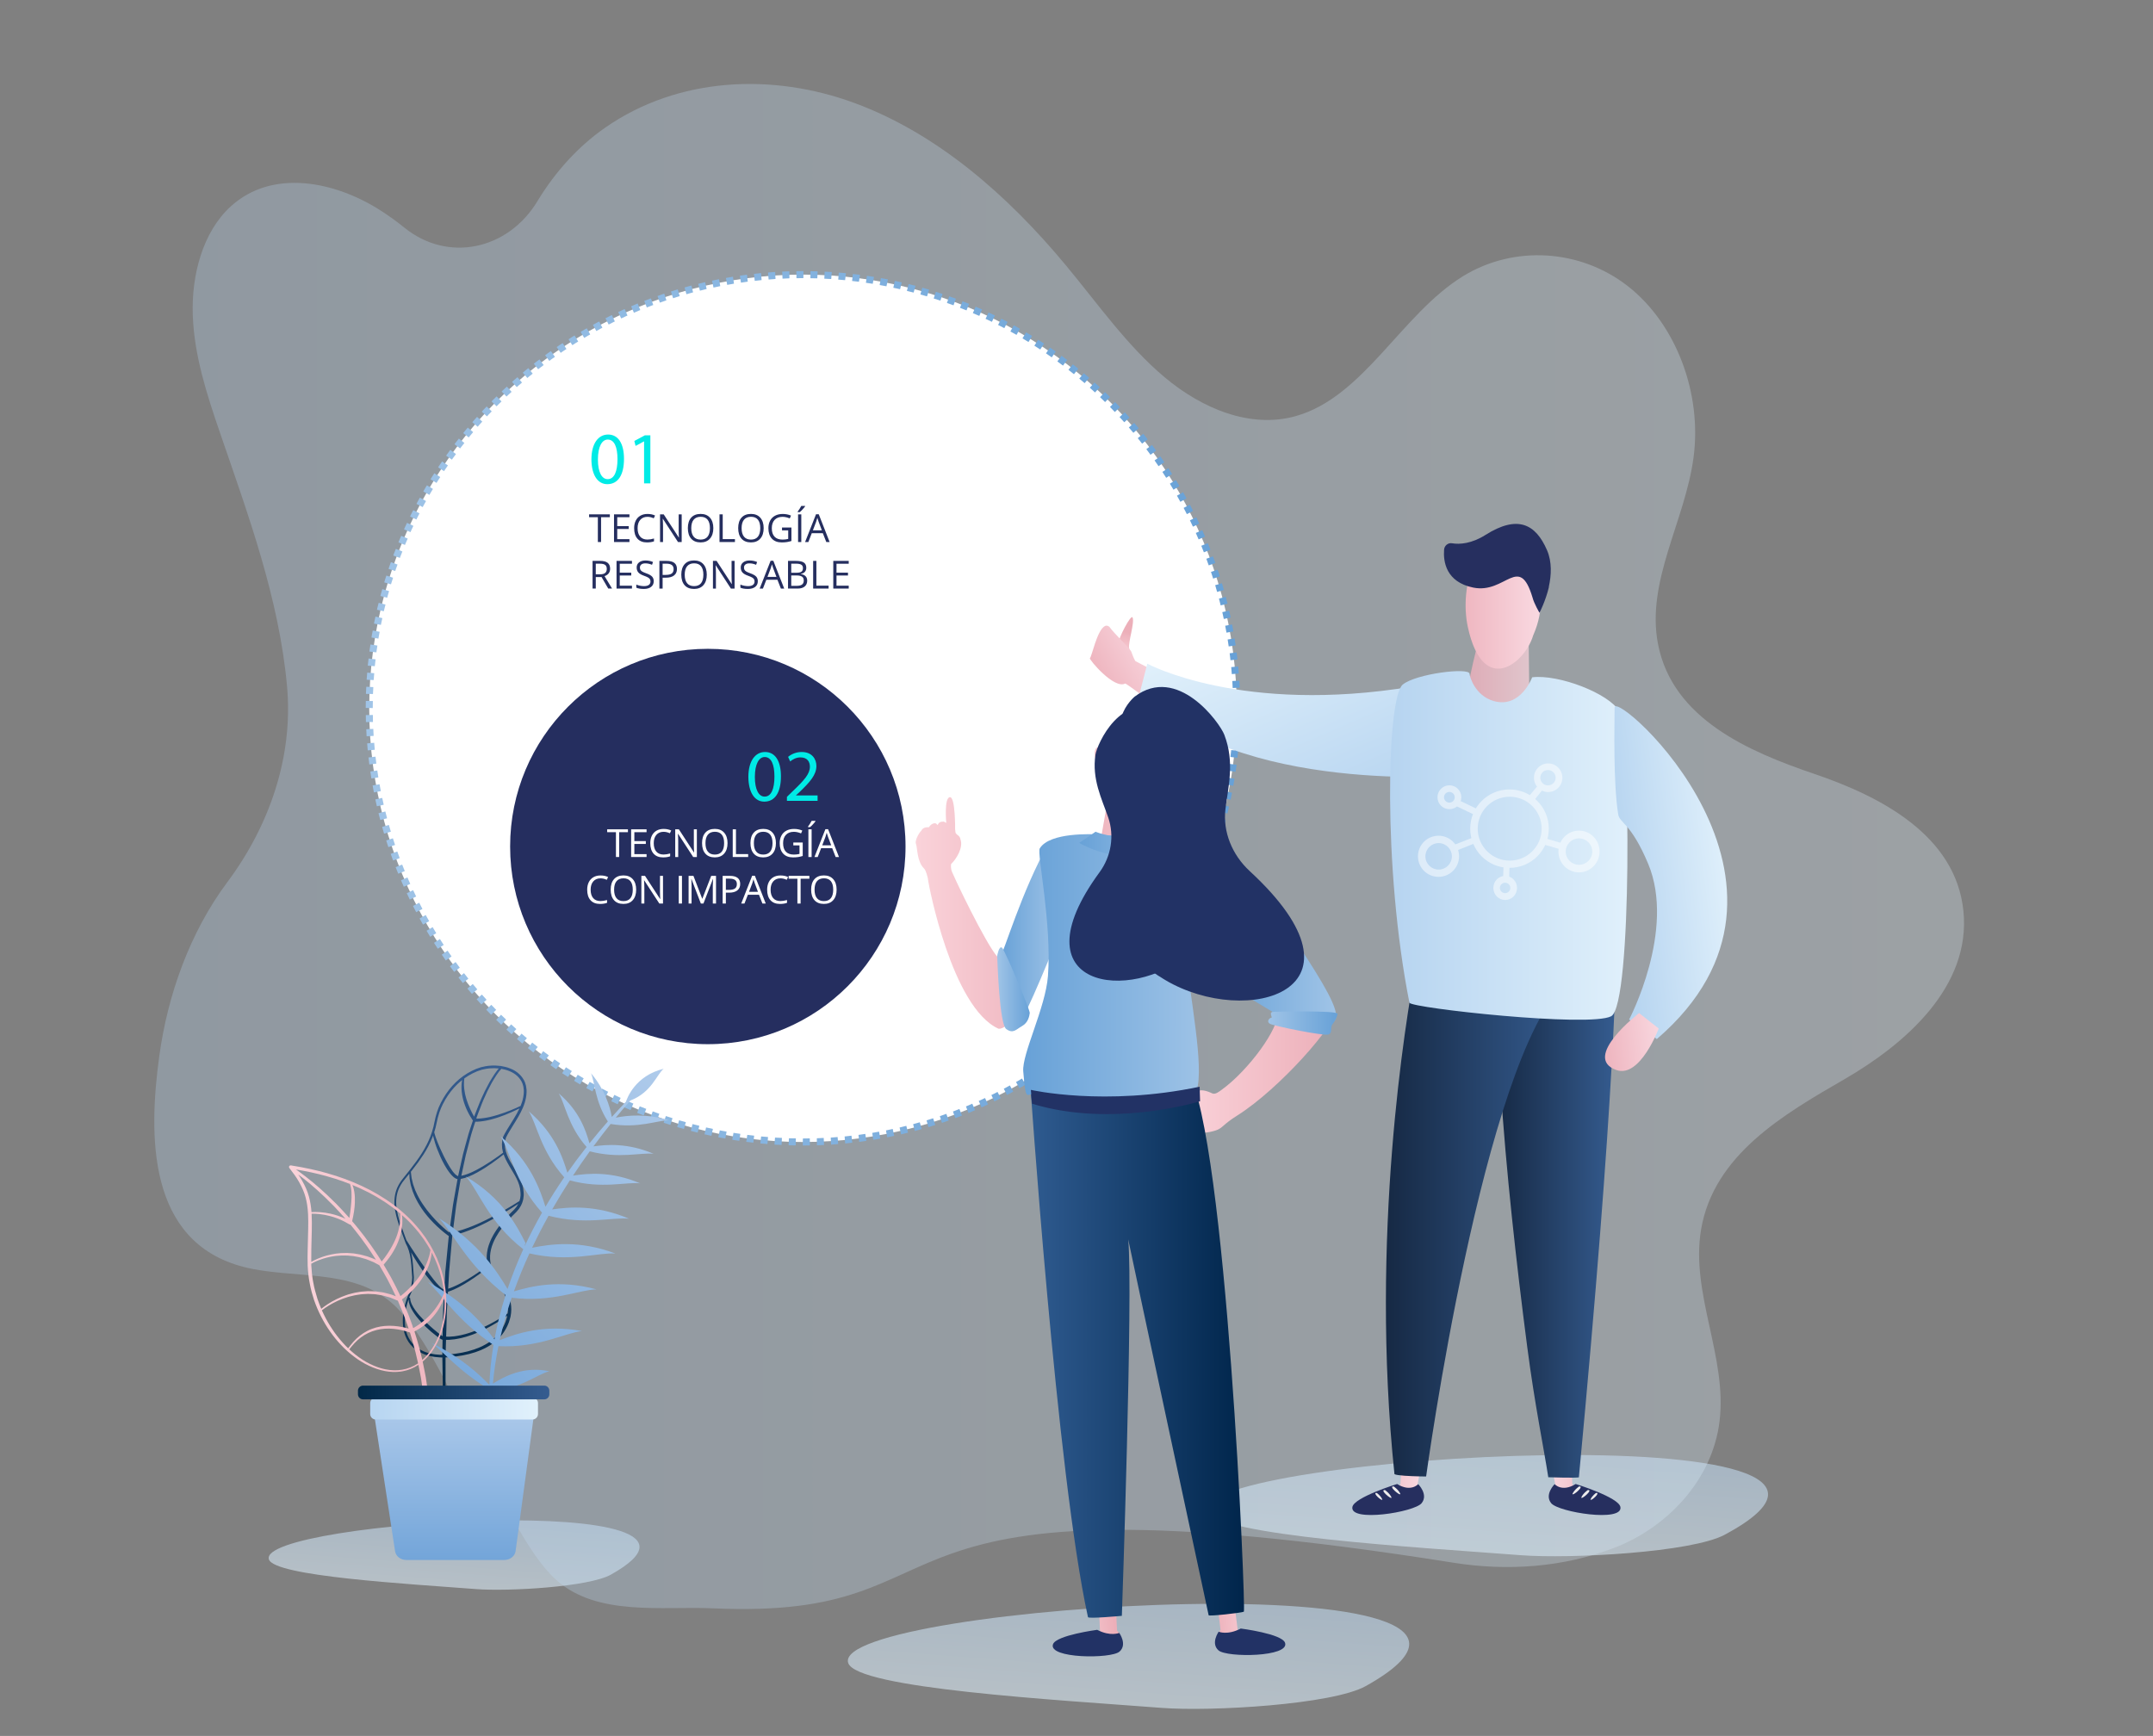
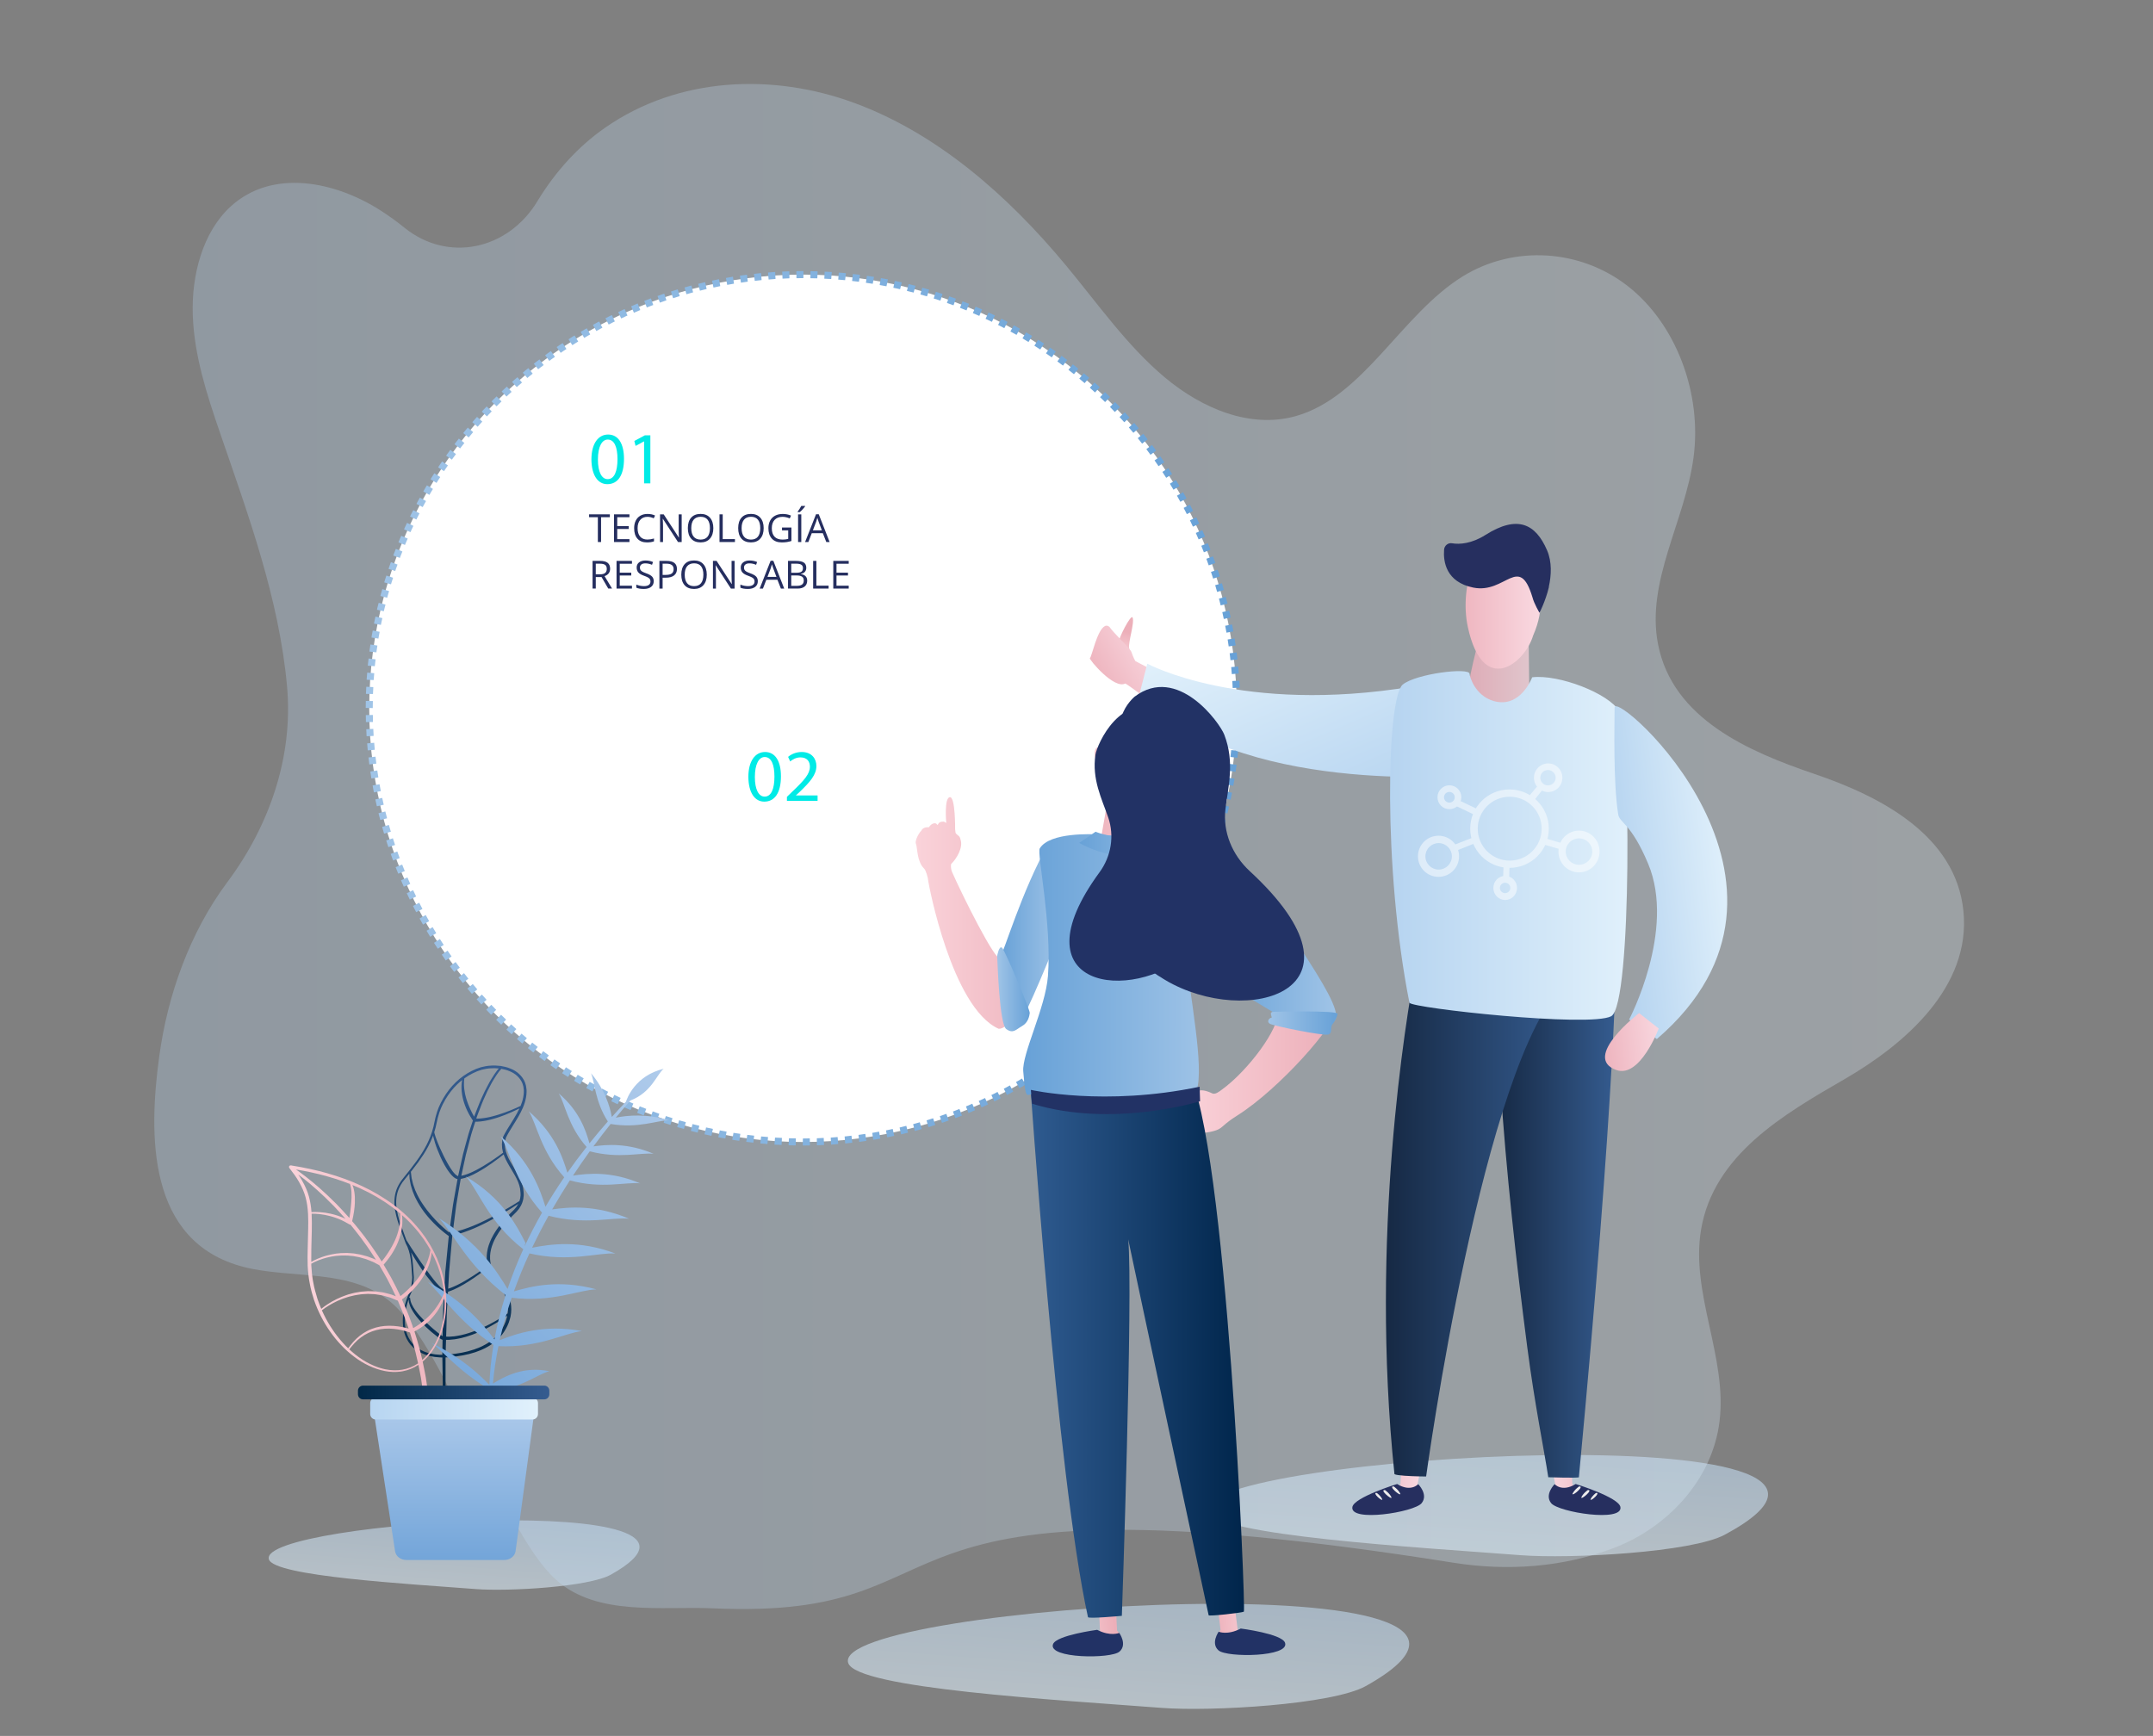
<svg xmlns="http://www.w3.org/2000/svg" version="1.1" id="Layer_1" x="0px" y="0px" width="612px" height="493.496px" viewBox="0 0 612 493.496" enable-background="new 0 0 612 493.496" xml:space="preserve">
  <rect x="0" y="0" width="612" height="493.496" fill="#808080" stroke="none" />
  <linearGradient id="SVGID_1_" gradientUnits="userSpaceOnUse" x1="9837.68" y1="-1680.37" x2="9837.68" y2="-1788.198" gradientTransform="matrix(-0.546 -0.042 -0.023 0.299 5461.895 1368.642)">
    <stop offset="0" style="stop-color:#E1F1FC" />
    <stop offset="1" style="stop-color:#B7D5F1" />
  </linearGradient>
  <path opacity="0.57" fill="url(#SVGID_1_)" d="M76.433,443.296c1.489,4.834,39.375,6.957,58.865,8.455  c9.287,0.715,32.094-0.613,38.336-4.1C216.995,423.441,73.037,432.287,76.433,443.296z" />
  <linearGradient id="SVGID_2_" gradientUnits="userSpaceOnUse" x1="9484.713" y1="-1618.043" x2="9484.713" y2="-1781.266" gradientTransform="matrix(-0.546 -0.042 -0.023 0.299 5461.895 1368.642)">
    <stop offset="0" style="stop-color:#E1F1FC" />
    <stop offset="1" style="stop-color:#B7D5F1" />
  </linearGradient>
  <path opacity="0.57" fill="url(#SVGID_2_)" d="M241.094,472.724c2.255,7.316,59.605,10.531,89.109,12.799  c14.06,1.082,48.584-0.928,58.033-6.205C453.875,442.667,235.954,456.058,241.094,472.724z" />
  <linearGradient id="SVGID_3_" gradientUnits="userSpaceOnUse" x1="9304.492" y1="-4093.934" x2="9304.492" y2="-4257.184" gradientTransform="matrix(-0.546 -0.042 -0.022 0.288 5411.582 2013.495)">
    <stop offset="0" style="stop-color:#E1F1FC" />
    <stop offset="1" style="stop-color:#B7D5F1" />
  </linearGradient>
  <path opacity="0.57" fill="url(#SVGID_3_)" d="M343.144,429.529c2.273,7.063,59.621,10.32,89.125,12.588  c14.06,1.082,48.572-0.762,58.004-5.824C555.796,401.123,337.958,413.439,343.144,429.529z" />
  <g>
    <g>
      <linearGradient id="SVGID_4_" gradientUnits="userSpaceOnUse" x1="-3483.841" y1="240.645" x2="-3998.274" y2="240.645" gradientTransform="matrix(1 0 0 1 4042.132 0)">
        <stop offset="0" style="stop-color:#E1F1FC" />
        <stop offset="1" style="stop-color:#B7D5F1" />
      </linearGradient>
      <path opacity="0.29" fill="url(#SVGID_4_)" d="M488.794,404.027c-2.09,17.145-15.367,30.412-29.922,35.992    c-14.556,5.58-30.407,6.676-45.697,4.244c-177.128-28.145-131.974,16.484-210.605,12.957c-14.235-0.639-32.839,2.359-44.428-8.041    c-16.153-14.502-30.368-64.811-46.958-78.916c-11.533-9.807-28.197-6.566-41.887-10.084c-27.58-7.092-27.085-37.611-24.016-59.992    c2.361-17.207,8.585-34.994,19.342-49.414c11.972-16.045,18.784-35.669,16.967-55.69c-2.276-25.068-11.054-48.706-19.113-72.216    c-3.68-10.729-7.27-21.742-7.679-33.234C54.39,78.14,57.657,65.908,65.599,58.669c11.768-10.729,29.548-7.224,42.695,1.234    c2.306,1.483,4.542,3.103,6.699,4.846c12.25,9.902,29.334,6.427,37.811-7.611c5.032-8.332,11.602-15.542,19.182-20.82    c20.849-14.521,47.675-15.613,70.974-7.014c23.298,8.602,43.368,26.024,60.092,46.201c9.05,10.913,17.352,22.804,27.984,31.727    c10.633,8.924,24.34,14.663,37.215,11.078c19.367-5.39,30.077-28.982,47.578-39.766c14.496-8.934,33.454-7.771,47.001,2.883    c13.548,10.653,21.035,30.289,18.563,48.679c-2.428,18.084-13.565,35.177-10.084,53.042c4.149,21.29,25.923,30.569,44.462,36.873    c18.541,6.303,40.148,17.309,42.345,38.966c2.192,21.587-16.636,37.871-33.806,47.807c-17.171,9.938-37.21,21.467-40.779,42.82    C480.508,367.675,491.012,385.818,488.794,404.027z" />
    </g>
  </g>
  <g>
    <circle fill="#FFFFFF" cx="228.251" cy="201.359" r="123.296" />
    <linearGradient id="SVGID_5_" gradientUnits="userSpaceOnUse" x1="103.955" y1="201.359" x2="352.548" y2="201.359">
      <stop offset="0" style="stop-color:#A0C4E7" />
      <stop offset="1" style="stop-color:#67A1D7" />
    </linearGradient>
    <circle fill="none" stroke="url(#SVGID_5_)" stroke-width="2" stroke-miterlimit="10" stroke-dasharray="1.997,1.997" cx="228.251" cy="201.359" r="123.296" />
  </g>
-   <circle fill="#252E5F" cx="201.203" cy="240.646" r="56.198" />
  <g>
    <path fill="#252E5F" d="M170.86,154.09h-0.915v-7.058h-2.493v-0.813h5.9v0.813h-2.493V154.09z" />
    <path fill="#252E5F" d="M178.924,154.09h-4.387v-7.87h4.387v0.813h-3.472v2.535h3.262v0.808h-3.262v2.896h3.472V154.09z" />
    <path fill="#252E5F" d="M184.039,146.925c-0.865,0-1.548,0.288-2.048,0.864c-0.501,0.575-0.751,1.364-0.751,2.365   c0,1.03,0.241,1.826,0.724,2.388c0.482,0.562,1.171,0.843,2.064,0.843c0.549,0,1.175-0.099,1.878-0.296v0.802   c-0.545,0.205-1.218,0.307-2.019,0.307c-1.159,0-2.054-0.352-2.684-1.055s-0.945-1.703-0.945-2.999   c0-0.811,0.152-1.521,0.455-2.132c0.303-0.609,0.741-1.08,1.313-1.41c0.572-0.33,1.246-0.495,2.021-0.495   c0.825,0,1.547,0.15,2.164,0.452l-0.388,0.786C185.23,147.065,184.635,146.925,184.039,146.925z" />
    <path fill="#252E5F" d="M193.772,154.09h-1.044l-4.301-6.605h-0.043c0.057,0.775,0.086,1.486,0.086,2.132v4.474h-0.845v-7.87h1.034   l4.291,6.578h0.043c-0.007-0.097-0.023-0.408-0.048-0.934c-0.025-0.526-0.034-0.902-0.027-1.128v-4.517h0.856V154.09z" />
    <path fill="#252E5F" d="M202.768,150.144c0,1.26-0.319,2.251-0.956,2.972c-0.637,0.722-1.522,1.082-2.657,1.082   c-1.159,0-2.054-0.354-2.684-1.063c-0.63-0.709-0.945-1.71-0.945-3.002c0-1.281,0.316-2.274,0.948-2.979   c0.631-0.705,1.529-1.058,2.691-1.058c1.13,0,2.013,0.358,2.648,1.076S202.768,148.881,202.768,150.144z M196.496,150.144   c0,1.066,0.227,1.875,0.681,2.426s1.114,0.826,1.979,0.826c0.872,0,1.531-0.274,1.976-0.824c0.445-0.549,0.667-1.357,0.667-2.428   c0-1.059-0.222-1.861-0.665-2.409c-0.443-0.547-1.099-0.82-1.968-0.82c-0.872,0-1.535,0.275-1.989,0.826   S196.496,149.093,196.496,150.144z" />
    <path fill="#252E5F" d="M204.522,154.09v-7.87h0.915v7.041h3.472v0.829H204.522z" />
    <path fill="#252E5F" d="M217.076,150.144c0,1.26-0.319,2.251-0.956,2.972c-0.637,0.722-1.522,1.082-2.657,1.082   c-1.159,0-2.054-0.354-2.684-1.063c-0.63-0.709-0.945-1.71-0.945-3.002c0-1.281,0.316-2.274,0.948-2.979   c0.631-0.705,1.529-1.058,2.691-1.058c1.13,0,2.013,0.358,2.648,1.076S217.076,148.881,217.076,150.144z M210.805,150.144   c0,1.066,0.227,1.875,0.681,2.426s1.114,0.826,1.979,0.826c0.872,0,1.531-0.274,1.976-0.824c0.445-0.549,0.667-1.357,0.667-2.428   c0-1.059-0.222-1.861-0.665-2.409c-0.443-0.547-1.099-0.82-1.968-0.82c-0.872,0-1.535,0.275-1.989,0.826   S210.805,149.093,210.805,150.144z" />
    <path fill="#252E5F" d="M222.292,149.966h2.676v3.828c-0.417,0.133-0.84,0.233-1.271,0.302c-0.431,0.067-0.93,0.102-1.497,0.102   c-1.192,0-2.12-0.354-2.783-1.063c-0.664-0.709-0.996-1.702-0.996-2.98c0-0.818,0.164-1.535,0.493-2.15   c0.328-0.615,0.801-1.086,1.418-1.41c0.617-0.325,1.34-0.487,2.169-0.487c0.84,0,1.622,0.154,2.347,0.463l-0.355,0.808   c-0.71-0.302-1.394-0.452-2.051-0.452c-0.958,0-1.707,0.285-2.245,0.855c-0.538,0.571-0.807,1.362-0.807,2.374   c0,1.063,0.259,1.868,0.778,2.417c0.519,0.55,1.28,0.824,2.285,0.824c0.545,0,1.079-0.063,1.599-0.188v-2.423h-1.76V149.966z" />
    <path fill="#252E5F" d="M226.739,145.456c0.172-0.223,0.358-0.492,0.558-0.808s0.356-0.59,0.471-0.823h1.087v0.112   c-0.158,0.233-0.393,0.521-0.705,0.861c-0.312,0.342-0.583,0.605-0.813,0.792h-0.598V145.456z M226.858,154.09v-7.87h0.915v7.87   H226.858z" />
    <path fill="#252E5F" d="M234.879,154.09l-0.98-2.503h-3.154l-0.969,2.503h-0.926l3.111-7.902h0.77l3.095,7.902H234.879z    M233.614,150.763l-0.915-2.438c-0.119-0.309-0.241-0.688-0.366-1.136c-0.079,0.345-0.192,0.724-0.339,1.136l-0.926,2.438H233.614z   " />
    <path fill="#252E5F" d="M169.353,164.047v3.273h-0.915v-7.87h2.159c0.965,0,1.679,0.185,2.14,0.554   c0.461,0.37,0.691,0.927,0.691,1.669c0,1.041-0.527,1.744-1.583,2.11l2.137,3.537h-1.082l-1.906-3.273H169.353z M169.353,163.262   h1.254c0.646,0,1.12-0.129,1.421-0.386c0.301-0.256,0.452-0.641,0.452-1.154c0-0.521-0.153-0.896-0.46-1.125   c-0.307-0.229-0.799-0.345-1.478-0.345h-1.19V163.262z" />
    <path fill="#252E5F" d="M179.641,167.321h-4.387v-7.87h4.387v0.813h-3.472v2.535h3.262v0.808h-3.262v2.896h3.472V167.321z" />
    <path fill="#252E5F" d="M185.826,165.227c0,0.692-0.251,1.232-0.754,1.62s-1.184,0.581-2.045,0.581c-0.933,0-1.651-0.12-2.153-0.36   v-0.883c0.323,0.137,0.674,0.244,1.055,0.323c0.38,0.078,0.757,0.118,1.13,0.118c0.61,0,1.069-0.116,1.378-0.348   s0.463-0.554,0.463-0.966c0-0.272-0.055-0.496-0.164-0.67c-0.109-0.175-0.292-0.335-0.549-0.482   c-0.257-0.146-0.647-0.313-1.171-0.501c-0.732-0.262-1.255-0.572-1.569-0.931c-0.314-0.359-0.471-0.827-0.471-1.405   c0-0.606,0.228-1.089,0.684-1.448c0.456-0.358,1.059-0.538,1.809-0.538c0.782,0,1.502,0.144,2.159,0.431l-0.286,0.797   c-0.649-0.272-1.281-0.409-1.895-0.409c-0.485,0-0.863,0.104-1.136,0.313c-0.272,0.208-0.409,0.497-0.409,0.866   c0,0.272,0.05,0.496,0.151,0.67c0.101,0.175,0.27,0.334,0.509,0.479s0.604,0.306,1.096,0.481c0.825,0.295,1.393,0.61,1.704,0.948   C185.671,164.25,185.826,164.688,185.826,165.227z" />
    <path fill="#252E5F" d="M192.426,161.744c0,0.797-0.272,1.409-0.815,1.839c-0.544,0.429-1.322,0.643-2.333,0.643h-0.926v3.096   h-0.915v-7.87h2.041C191.442,159.451,192.426,160.214,192.426,161.744z M188.351,163.439h0.824c0.811,0,1.398-0.131,1.76-0.393   c0.363-0.262,0.544-0.682,0.544-1.26c0-0.521-0.17-0.908-0.512-1.163c-0.341-0.254-0.872-0.382-1.593-0.382h-1.023V163.439z" />
    <path fill="#252E5F" d="M200.905,163.375c0,1.26-0.319,2.251-0.956,2.972c-0.637,0.722-1.522,1.082-2.657,1.082   c-1.159,0-2.054-0.354-2.684-1.063c-0.63-0.709-0.945-1.71-0.945-3.002c0-1.281,0.316-2.274,0.948-2.979   c0.631-0.705,1.529-1.058,2.691-1.058c1.13,0,2.013,0.358,2.648,1.076S200.905,162.112,200.905,163.375z M194.633,163.375   c0,1.066,0.227,1.875,0.681,2.426s1.114,0.826,1.979,0.826c0.872,0,1.531-0.274,1.976-0.824c0.445-0.549,0.667-1.357,0.667-2.428   c0-1.059-0.222-1.861-0.665-2.409c-0.443-0.547-1.099-0.82-1.968-0.82c-0.872,0-1.535,0.275-1.989,0.826   S194.633,162.324,194.633,163.375z" />
    <path fill="#252E5F" d="M208.808,167.321h-1.044l-4.301-6.605h-0.043c0.057,0.775,0.086,1.486,0.086,2.132v4.474h-0.845v-7.87   h1.034l4.291,6.578h0.043c-0.007-0.097-0.023-0.408-0.048-0.934c-0.025-0.526-0.034-0.902-0.027-1.128v-4.517h0.856V167.321z" />
    <path fill="#252E5F" d="M215.413,165.227c0,0.692-0.251,1.232-0.754,1.62s-1.184,0.581-2.045,0.581c-0.933,0-1.651-0.12-2.153-0.36   v-0.883c0.323,0.137,0.674,0.244,1.055,0.323c0.38,0.078,0.757,0.118,1.13,0.118c0.61,0,1.069-0.116,1.378-0.348   s0.463-0.554,0.463-0.966c0-0.272-0.055-0.496-0.164-0.67c-0.109-0.175-0.292-0.335-0.549-0.482   c-0.257-0.146-0.647-0.313-1.171-0.501c-0.732-0.262-1.255-0.572-1.569-0.931c-0.314-0.359-0.471-0.827-0.471-1.405   c0-0.606,0.228-1.089,0.684-1.448c0.456-0.358,1.059-0.538,1.809-0.538c0.782,0,1.502,0.144,2.159,0.431l-0.286,0.797   c-0.649-0.272-1.281-0.409-1.895-0.409c-0.485,0-0.863,0.104-1.136,0.313c-0.272,0.208-0.409,0.497-0.409,0.866   c0,0.272,0.05,0.496,0.151,0.67c0.101,0.175,0.27,0.334,0.509,0.479s0.604,0.306,1.096,0.481c0.825,0.295,1.393,0.61,1.704,0.948   C215.258,164.25,215.413,164.688,215.413,165.227z" />
    <path fill="#252E5F" d="M221.97,167.321l-0.98-2.503h-3.154l-0.969,2.503h-0.926l3.111-7.902h0.77l3.095,7.902H221.97z    M220.705,163.994l-0.915-2.438c-0.119-0.309-0.241-0.688-0.366-1.136c-0.079,0.345-0.192,0.724-0.339,1.136l-0.926,2.438H220.705z   " />
    <path fill="#252E5F" d="M223.999,159.451h2.223c1.044,0,1.8,0.156,2.267,0.468c0.466,0.313,0.7,0.806,0.7,1.48   c0,0.467-0.13,0.852-0.39,1.155c-0.26,0.303-0.64,0.499-1.139,0.589v0.054c1.195,0.205,1.792,0.833,1.792,1.885   c0,0.703-0.238,1.252-0.713,1.647c-0.476,0.395-1.141,0.592-1.995,0.592h-2.746V159.451z M224.914,162.821h1.507   c0.646,0,1.111-0.102,1.395-0.305c0.283-0.203,0.425-0.545,0.425-1.025c0-0.441-0.158-0.76-0.474-0.956   c-0.316-0.195-0.818-0.293-1.507-0.293h-1.346V162.821z M224.914,163.595v2.945h1.642c0.635,0,1.113-0.123,1.435-0.369   s0.482-0.631,0.482-1.154c0-0.488-0.164-0.848-0.493-1.077c-0.328-0.229-0.828-0.345-1.499-0.345H224.914z" />
    <path fill="#252E5F" d="M231.143,167.321v-7.87h0.915v7.041h3.472v0.829H231.143z" />
    <path fill="#252E5F" d="M241.252,167.321h-4.387v-7.87h4.387v0.813h-3.472v2.535h3.262v0.808h-3.262v2.896h3.472V167.321z" />
  </g>
  <g>
-     <path fill="#FFFFFF" d="M176,243.633h-0.915v-7.058h-2.493v-0.813h5.9v0.813H176V243.633z" />
    <path fill="#FFFFFF" d="M183.788,243.633h-4.387v-7.87h4.387v0.813h-3.472v2.535h3.262v0.808h-3.262v2.896h3.472V243.633z" />
    <path fill="#FFFFFF" d="M188.627,236.468c-0.865,0-1.548,0.288-2.048,0.864c-0.501,0.575-0.751,1.364-0.751,2.365   c0,1.03,0.241,1.826,0.724,2.388c0.482,0.562,1.171,0.843,2.064,0.843c0.549,0,1.175-0.099,1.878-0.296v0.802   c-0.545,0.205-1.218,0.307-2.019,0.307c-1.159,0-2.054-0.352-2.684-1.055s-0.945-1.703-0.945-2.999   c0-0.811,0.152-1.521,0.455-2.132c0.303-0.609,0.741-1.08,1.313-1.41c0.572-0.33,1.246-0.495,2.021-0.495   c0.825,0,1.547,0.15,2.164,0.452l-0.388,0.786C189.818,236.607,189.223,236.468,188.627,236.468z" />
    <path fill="#FFFFFF" d="M198.084,243.633h-1.044l-4.301-6.605h-0.043c0.057,0.775,0.086,1.486,0.086,2.132v4.474h-0.845v-7.87   h1.034l4.291,6.578h0.043c-0.007-0.097-0.023-0.408-0.048-0.934c-0.025-0.526-0.034-0.902-0.027-1.128v-4.517h0.856V243.633z" />
    <path fill="#FFFFFF" d="M206.804,239.687c0,1.26-0.319,2.251-0.956,2.972c-0.637,0.722-1.522,1.082-2.657,1.082   c-1.159,0-2.054-0.354-2.684-1.063c-0.63-0.709-0.945-1.71-0.945-3.002c0-1.281,0.316-2.274,0.948-2.979   c0.631-0.705,1.529-1.058,2.691-1.058c1.13,0,2.013,0.358,2.648,1.076S206.804,238.424,206.804,239.687z M200.533,239.687   c0,1.066,0.227,1.875,0.681,2.426s1.114,0.826,1.979,0.826c0.872,0,1.531-0.274,1.976-0.824c0.445-0.549,0.667-1.357,0.667-2.428   c0-1.059-0.222-1.861-0.665-2.409c-0.443-0.547-1.099-0.82-1.968-0.82c-0.872,0-1.535,0.275-1.989,0.826   S200.533,238.636,200.533,239.687z" />
    <path fill="#FFFFFF" d="M208.283,243.633v-7.87h0.915v7.041h3.472v0.829H208.283z" />
    <path fill="#FFFFFF" d="M220.562,239.687c0,1.26-0.319,2.251-0.956,2.972c-0.637,0.722-1.522,1.082-2.657,1.082   c-1.159,0-2.054-0.354-2.684-1.063c-0.63-0.709-0.945-1.71-0.945-3.002c0-1.281,0.316-2.274,0.948-2.979   c0.631-0.705,1.529-1.058,2.691-1.058c1.13,0,2.013,0.358,2.648,1.076S220.562,238.424,220.562,239.687z M214.29,239.687   c0,1.066,0.227,1.875,0.681,2.426s1.114,0.826,1.979,0.826c0.872,0,1.531-0.274,1.976-0.824c0.445-0.549,0.667-1.357,0.667-2.428   c0-1.059-0.222-1.861-0.665-2.409c-0.443-0.547-1.099-0.82-1.968-0.82c-0.872,0-1.535,0.275-1.989,0.826   S214.29,238.636,214.29,239.687z" />
    <path fill="#FFFFFF" d="M225.502,239.509h2.676v3.828c-0.417,0.133-0.84,0.233-1.271,0.302c-0.431,0.067-0.93,0.102-1.497,0.102   c-1.192,0-2.12-0.354-2.783-1.063c-0.664-0.709-0.996-1.702-0.996-2.98c0-0.818,0.164-1.535,0.493-2.15   c0.328-0.615,0.801-1.086,1.418-1.41c0.617-0.325,1.34-0.487,2.169-0.487c0.84,0,1.622,0.154,2.347,0.463l-0.355,0.808   c-0.71-0.302-1.394-0.452-2.051-0.452c-0.958,0-1.707,0.285-2.245,0.855c-0.538,0.571-0.807,1.362-0.807,2.374   c0,1.063,0.259,1.868,0.778,2.417c0.519,0.55,1.28,0.824,2.285,0.824c0.545,0,1.079-0.063,1.599-0.188v-2.423h-1.76V239.509z" />
    <path fill="#FFFFFF" d="M229.673,234.998c0.172-0.223,0.358-0.492,0.558-0.808s0.356-0.59,0.471-0.823h1.087v0.112   c-0.158,0.233-0.393,0.521-0.705,0.861c-0.312,0.342-0.583,0.605-0.813,0.792h-0.598V234.998z M229.792,243.633v-7.87h0.915v7.87   H229.792z" />
    <path fill="#FFFFFF" d="M237.538,243.633l-0.98-2.503h-3.154l-0.969,2.503h-0.926l3.111-7.902h0.77l3.095,7.902H237.538z    M236.272,240.306l-0.915-2.438c-0.119-0.309-0.241-0.688-0.366-1.136c-0.079,0.345-0.192,0.724-0.339,1.136l-0.926,2.438H236.272z   " />
    <path fill="#FFFFFF" d="M170.693,249.699c-0.865,0-1.548,0.287-2.048,0.863c-0.501,0.576-0.751,1.365-0.751,2.365   c0,1.031,0.241,1.826,0.724,2.389c0.482,0.561,1.171,0.842,2.064,0.842c0.549,0,1.175-0.098,1.878-0.295v0.801   c-0.545,0.205-1.218,0.307-2.019,0.307c-1.159,0-2.054-0.352-2.684-1.055s-0.945-1.703-0.945-2.998   c0-0.811,0.152-1.521,0.455-2.133c0.303-0.609,0.741-1.08,1.313-1.41c0.572-0.33,1.246-0.494,2.021-0.494   c0.825,0,1.547,0.15,2.164,0.451l-0.388,0.787C171.884,249.837,171.289,249.699,170.693,249.699z" />
-     <path fill="#FFFFFF" d="M180.834,252.917c0,1.26-0.319,2.25-0.956,2.971c-0.637,0.723-1.522,1.082-2.657,1.082   c-1.159,0-2.054-0.354-2.684-1.063s-0.945-1.709-0.945-3.002c0-1.281,0.316-2.273,0.948-2.979c0.631-0.705,1.529-1.059,2.691-1.059   c1.13,0,2.013,0.359,2.648,1.076C180.516,250.664,180.834,251.654,180.834,252.917z M174.563,252.917   c0,1.066,0.227,1.875,0.681,2.426s1.114,0.826,1.979,0.826c0.872,0,1.531-0.275,1.976-0.824s0.667-1.357,0.667-2.428   c0-1.059-0.222-1.861-0.665-2.41c-0.443-0.547-1.099-0.82-1.968-0.82c-0.872,0-1.535,0.275-1.989,0.826   S174.563,251.867,174.563,252.917z" />
    <path fill="#FFFFFF" d="M188.461,256.863h-1.044l-4.301-6.605h-0.043c0.057,0.775,0.086,1.486,0.086,2.133v4.473h-0.845v-7.869   h1.034l4.291,6.578h0.043c-0.007-0.098-0.023-0.408-0.048-0.934c-0.025-0.527-0.034-0.902-0.027-1.129v-4.516h0.856V256.863z" />
    <path fill="#FFFFFF" d="M192.938,256.863v-7.869h0.915v7.869H192.938z" />
    <path fill="#FFFFFF" d="M199.219,256.863l-2.67-6.977h-0.043c0.05,0.553,0.075,1.209,0.075,1.971v5.006h-0.845v-7.869h1.378   l2.493,6.492h0.043l2.514-6.492h1.367v7.869h-0.915v-5.07c0-0.582,0.025-1.213,0.075-1.895h-0.043l-2.691,6.965H199.219z" />
    <path fill="#FFFFFF" d="M210.404,251.287c0,0.797-0.272,1.408-0.815,1.838c-0.544,0.43-1.322,0.643-2.333,0.643h-0.926v3.096   h-0.915v-7.869h2.041C209.421,248.994,210.404,249.757,210.404,251.287z M206.329,252.982h0.824c0.811,0,1.398-0.131,1.76-0.393   c0.363-0.262,0.544-0.682,0.544-1.26c0-0.521-0.17-0.908-0.512-1.164c-0.341-0.254-0.872-0.381-1.593-0.381h-1.023V252.982z" />
    <path fill="#FFFFFF" d="M216.723,256.863l-0.98-2.502h-3.154l-0.969,2.502h-0.926l3.111-7.902h0.77l3.095,7.902H216.723z    M215.458,253.537l-0.915-2.439c-0.119-0.309-0.241-0.688-0.366-1.135c-0.079,0.344-0.192,0.723-0.339,1.135l-0.926,2.439H215.458z   " />
    <path fill="#FFFFFF" d="M221.847,249.699c-0.865,0-1.548,0.287-2.048,0.863c-0.501,0.576-0.751,1.365-0.751,2.365   c0,1.031,0.241,1.826,0.724,2.389c0.482,0.561,1.171,0.842,2.064,0.842c0.549,0,1.175-0.098,1.878-0.295v0.801   c-0.545,0.205-1.218,0.307-2.019,0.307c-1.159,0-2.054-0.352-2.684-1.055s-0.945-1.703-0.945-2.998   c0-0.811,0.152-1.521,0.455-2.133c0.303-0.609,0.741-1.08,1.313-1.41c0.572-0.33,1.246-0.494,2.021-0.494   c0.825,0,1.547,0.15,2.164,0.451l-0.388,0.787C223.039,249.837,222.443,249.699,221.847,249.699z" />
    <path fill="#FFFFFF" d="M227.579,256.863h-0.915v-7.057h-2.493v-0.813h5.9v0.813h-2.493V256.863z" />
    <path fill="#FFFFFF" d="M237.812,252.917c0,1.26-0.319,2.25-0.956,2.971c-0.637,0.723-1.522,1.082-2.657,1.082   c-1.159,0-2.054-0.354-2.684-1.063s-0.945-1.709-0.945-3.002c0-1.281,0.316-2.273,0.948-2.979c0.631-0.705,1.529-1.059,2.691-1.059   c1.13,0,2.013,0.359,2.648,1.076C237.494,250.664,237.812,251.654,237.812,252.917z M231.541,252.917   c0,1.066,0.227,1.875,0.681,2.426s1.114,0.826,1.979,0.826c0.872,0,1.531-0.275,1.976-0.824s0.667-1.357,0.667-2.428   c0-1.059-0.222-1.861-0.665-2.41c-0.443-0.547-1.099-0.82-1.968-0.82c-0.872,0-1.535,0.275-1.989,0.826   S231.541,251.867,231.541,252.917z" />
  </g>
  <g>
    <linearGradient id="SVGID_6_" gradientUnits="userSpaceOnUse" x1="597.342" y1="302.904" x2="597.342" y2="398.605" gradientTransform="matrix(1 0 0 1 -466.451 0)">
      <stop offset="0" style="stop-color:#355C90" />
      <stop offset="1" style="stop-color:#012847" />
    </linearGradient>
    <path fill="url(#SVGID_6_)" d="M149.582,309.103c-0.019-0.354-0.132-0.695-0.239-1.023c-0.043-0.135-0.087-0.27-0.127-0.404   c-0.724-1.764-2.235-3.178-4.161-3.91c-0.893-0.389-1.874-0.584-2.72-0.732c-0.542-0.059-0.98-0.096-1.384-0.111   c-0.522-0.029-0.994-0.02-1.441,0.018c-0.994,0.039-1.965,0.252-2.783,0.451c-0.978,0.293-1.86,0.646-2.636,1.053   c-1.684,0.846-3.235,1.953-4.605,3.291c-1.316,1.275-2.488,2.791-3.492,4.508c-0.418,0.736-0.896,1.617-1.286,2.563   c-0.344,0.838-0.636,1.732-0.888,2.738c-0.139,0.537-0.252,1.092-0.361,1.623c-0.079,0.385-0.155,0.766-0.243,1.145   c-0.251,0.994-0.522,1.861-0.831,2.65c-0.642,1.668-1.491,3.34-2.528,4.961c-0.903,1.422-1.937,2.865-3.264,4.547l-1.753,2.193   c-0.201,0.244-0.397,0.502-0.596,0.76l-0.27,0.359c-0.077,0.123-0.145,0.229-0.213,0.334c-0.188,0.291-0.383,0.596-0.537,0.922   c-0.856,1.582-1.233,3.527-1.092,5.611c0.159,2.09,0.76,4.059,1.264,5.541c0.4,1.137,0.819,2.262,1.239,3.391   c0.232,0.627,0.467,1.254,0.697,1.883c0.727,1.277,1.187,2.797,1.432,4.68c0.138,1.051,0.21,2.131,0.28,3.174   c0.041,0.602,0.082,1.201,0.133,1.803c-0.021,1.143-0.215,2.379-0.609,3.867c-0.529,1.1-0.975,2.277-1.323,3.494   c-0.378,1.332-0.604,2.545-0.694,3.707c-0.104,1.344-0.051,2.613,0.162,3.779c0.229,1.258,0.715,2.477,1.404,3.52   c0.716,1.063,1.646,1.963,2.699,2.605c1.016,0.643,2.168,1.119,3.425,1.416c0.881,0.207,1.831,0.336,2.821,0.381   c0.221,0.012,0.451,0.012,0.68,0.012c0.004,0.484,0.014,0.949,0.021,1.365l0.047,2.982c0.016,1.15,0.034,2.197,0.052,3.156   l-0.103,5.201l0.974-0.146l-0.085-5.076c0.002-0.959,0.005-2.004,0.002-3.15v-2.984c0-0.43,0-0.887,0.003-1.363   c0.9-0.031,1.858-0.115,2.907-0.262c2.711-0.338,5.036-0.928,7.116-1.803c1.296-0.566,2.368-1.156,3.276-1.807   c1.07-0.779,2.003-1.654,2.766-2.604c0.791-1.031,1.424-2.164,1.887-3.369c0.075-0.213,0.139-0.418,0.202-0.631l0.259-0.895   c0.027-0.107,0.052-0.219,0.073-0.328c0.128-0.637,0.196-1.287,0.198-1.939c0.01-1.23-0.225-2.508-0.698-3.799   c-0.371-1.033-0.88-2.074-1.646-3.383c-0.021-0.033-0.044-0.064-0.07-0.092l-0.656-0.666l-0.602-0.688   c-0.45-0.578-0.773-1.035-1.037-1.484c-0.324-0.545-0.585-1.092-0.786-1.629c-0.22-0.602-0.368-1.188-0.447-1.744   c-0.089-0.525-0.118-1.102-0.085-1.816c0.026-0.521,0.111-1.096,0.273-1.807c0.139-0.521,0.316-1.145,0.572-1.742   c0.224-0.551,0.492-1.113,0.808-1.678c1.048-1.9,2.497-3.783,4.56-5.934l1.343-1.344c0.483-0.506,0.884-1.064,1.194-1.656   c0.316-0.596,0.548-1.244,0.686-1.926c0.063-0.332,0.104-0.666,0.123-1.029c0.018-0.293-0.006-0.615-0.031-0.924l-0.004-0.082l0,0   V338.8c-0.004-0.008-0.004-0.012-0.006-0.018l-0.12-1.047l-0.267-1.076l-0.373-1.033l-0.451-0.986l-0.504-0.943l-0.531-0.918   l-1.602-2.689l-0.474-0.908l-0.407-0.936l-0.326-0.957l-0.201-0.979c-0.004-0.096-0.014-0.221-0.021-0.346   c-0.018-0.209-0.036-0.424-0.038-0.639c0.012-0.102,0.019-0.227,0.028-0.354c0.015-0.211,0.027-0.422,0.058-0.629l0.228-0.943   c0.611-1.219,1.354-2.404,2.067-3.553c0.255-0.408,0.508-0.818,0.758-1.229c0.899-1.473,1.909-3.213,2.513-5.15   c0.307-0.998,0.476-1.941,0.513-2.893l0.002-0.713L149.582,309.103z M131.893,308.099c0.008-0.109,0.011-0.219,0.008-0.326   c0.003-0.285,0.003-0.531,0.043-0.771l0.05-0.434c0.766-0.551,1.57-1.039,2.411-1.459c0.759-0.393,1.581-0.719,2.515-0.998   c0.772-0.182,1.7-0.377,2.628-0.412c0.657-0.053,1.308-0.043,2.231,0.049l-0.437,0.533c-0.146,0.191-0.296,0.402-0.466,0.645   l-0.317,0.443c-0.199,0.281-0.397,0.6-0.603,0.941c-0.115,0.188-0.235,0.385-0.363,0.586c-0.264,0.398-0.5,0.848-0.753,1.326   c-0.106,0.207-0.221,0.418-0.337,0.633l-0.758,1.473l-0.412,0.896c-0.688,1.396-1.316,3.02-1.986,4.738l-0.427,1.094l-0.133,0.406   c-0.354-0.602-0.705-1.275-1.062-2.047c-0.089-0.186-0.168-0.367-0.245-0.555l-0.071-0.172c-0.104-0.242-0.206-0.482-0.301-0.73   l-0.063-0.166c-0.072-0.188-0.146-0.379-0.207-0.574l-0.255-0.766l-0.214-0.76c-0.048-0.158-0.082-0.324-0.113-0.486   c-0.02-0.096-0.04-0.189-0.064-0.283c-0.06-0.268-0.105-0.521-0.132-0.768c-0.016-0.111-0.032-0.221-0.049-0.33   c-0.026-0.152-0.051-0.305-0.061-0.457l-0.056-0.803C131.88,308.412,131.888,308.257,131.893,308.099z M123.839,320.466   c0.095-0.395,0.178-0.785,0.258-1.172c0.111-0.527,0.225-1.064,0.363-1.59c0.25-0.971,0.535-1.828,0.871-2.631   c0.304-0.725,0.689-1.488,1.25-2.477c0.975-1.65,2.111-3.113,3.383-4.34c0.446-0.43,0.917-0.826,1.397-1.203   c-0.047,0.217-0.077,0.443-0.103,0.658c-0.01,0.115-0.02,0.197-0.029,0.281c-0.024,0.193-0.049,0.393-0.046,0.6l-0.005,0.824   c0.002,0.209,0.02,0.42,0.039,0.631l0.017,0.217c0.021,0.271,0.057,0.557,0.11,0.84c0.019,0.096,0.033,0.191,0.049,0.289   c0.032,0.18,0.061,0.359,0.104,0.539l0.19,0.801c0.169,0.609,0.339,1.125,0.52,1.596c0.19,0.535,0.429,1.047,0.653,1.521   c0.235,0.49,0.495,0.984,0.779,1.461c0.256,0.447,0.516,0.854,0.783,1.24l-0.643,1.934c-0.068,0.211-0.138,0.416-0.207,0.629   c-0.133,0.391-0.266,0.783-0.378,1.188l-0.522,1.889c-0.115,0.428-0.232,0.852-0.352,1.279c-0.238,0.871-0.485,1.756-0.712,2.658   l-1.393,6.221c-0.021-0.01-0.045-0.018-0.052-0.018c-0.033-0.004-0.092-0.033-0.131-0.051l-0.091-0.043   c-0.124-0.068-0.276-0.178-0.466-0.34c-0.343-0.311-0.641-0.689-0.859-0.98c-0.471-0.633-0.934-1.369-1.416-2.248   c-0.391-0.684-0.733-1.361-1.064-2.02l-0.109-0.219c-0.33-0.664-0.652-1.355-0.958-2.057l-0.125-0.289   c-0.229-0.535-0.444-1.031-0.622-1.484c-0.207-0.533-0.377-1.006-0.512-1.391c-0.263-0.754-0.347-1.215-0.347-1.221   c-0.005-0.029-0.02-0.057-0.039-0.084C123.571,321.455,123.707,320.976,123.839,320.466z M117.024,332.83   c1.348-1.689,2.4-3.143,3.325-4.576c1.069-1.652,1.95-3.355,2.614-5.059c0.052-0.125,0.099-0.254,0.146-0.383   c0.032,0.17,0.071,0.363,0.126,0.58c0.102,0.438,0.24,0.932,0.411,1.467c0.173,0.541,0.381,1.178,0.648,1.857   c0.281,0.727,0.585,1.447,0.896,2.145c0.303,0.686,0.674,1.42,1.164,2.314c0.375,0.656,0.886,1.512,1.538,2.338   c0.271,0.338,0.604,0.732,1.01,1.08c0.184,0.15,0.4,0.316,0.664,0.447c0.132,0.072,0.317,0.133,0.492,0.166   c-0.039,0.213-0.079,0.426-0.117,0.635c-0.045,0.254-0.088,0.508-0.134,0.762l-0.788,4.436c-0.209,1.061-0.353,2.154-0.492,3.215   c-0.056,0.438-0.115,0.883-0.179,1.322l-0.652,4.816c-0.662-0.51-1.298-1.063-1.783-1.5c-0.699-0.631-1.321-1.238-1.906-1.852   l-0.221-0.229c-0.231-0.242-0.461-0.484-0.68-0.74c-0.117-0.135-0.233-0.271-0.355-0.402c-0.177-0.197-0.354-0.396-0.518-0.602   l-0.846-1.041l-0.782-1.072c-0.173-0.227-0.327-0.467-0.477-0.701c-0.086-0.137-0.173-0.273-0.267-0.404l-0.357-0.563l-0.318-0.574   c-0.069-0.139-0.15-0.277-0.23-0.42c-0.146-0.252-0.278-0.492-0.383-0.746l-0.562-1.234c-0.1-0.256-0.192-0.529-0.286-0.797   l-0.159-0.459c-0.128-0.313-0.201-0.629-0.28-0.969l-0.071-0.313c-0.026-0.113-0.056-0.227-0.085-0.34   c-0.082-0.33-0.158-0.637-0.182-0.957l-0.162-1.355L117.024,332.83z M125.753,383.945c-0.01,0.408-0.014,0.809-0.016,1.201   c-0.273,0-0.545,0-0.811-0.014c-0.884-0.039-1.736-0.148-2.525-0.328c-1.186-0.27-2.275-0.705-3.24-1.299   c-0.983-0.59-1.854-1.416-2.521-2.391c-0.65-0.969-1.115-2.1-1.338-3.273c-0.215-1.107-0.277-2.324-0.188-3.615   c0.076-1.123,0.287-2.303,0.643-3.604c0.115-0.414,0.246-0.822,0.381-1.223c0.015,0.523,0.132,1.088,0.368,1.719   c0.257,0.686,0.62,1.301,0.904,1.764c0.595,0.955,1.332,1.896,2.393,3.053c0.785,0.859,1.691,1.73,2.771,2.666   c0.522,0.439,1.013,0.832,1.503,1.201c0.258,0.193,0.518,0.381,0.788,0.561c0.136,0.094,0.274,0.182,0.417,0.27   c0.075,0.043,0.15,0.088,0.232,0.129c0.066,0.031,0.104,0.049,0.15,0.068c0.01,0.004,0.061,0.018,0.101,0.031   c0.013,0.002,0.022,0.002,0.036,0.006L125.753,383.945z M125.962,372.425c-0.049,1.209-0.068,2.4-0.084,3.553l-0.061,3.871   l-0.062-0.035c-0.12-0.076-0.243-0.158-0.366-0.248c-0.252-0.174-0.496-0.363-0.741-0.555c-0.454-0.352-0.928-0.74-1.443-1.184   c-0.903-0.768-1.827-1.623-2.75-2.547c-0.956-0.971-1.751-1.902-2.427-2.84c-0.361-0.506-0.682-1.041-0.947-1.588   c-0.306-0.639-0.464-1.205-0.482-1.734c-0.007-0.111-0.115-0.221-0.219-0.227c-0.024,0-0.051,0.008-0.07,0.016   c0.215-0.594,0.453-1.166,0.715-1.723c0.414-1.588,0.605-2.875,0.616-4.094c-0.053-0.615-0.092-1.213-0.132-1.814   c-0.066-1.051-0.138-2.137-0.277-3.203c-0.09-0.727-0.213-1.398-0.373-2.027c0.185,0.322,0.366,0.629,0.539,0.924   c0.709,1.166,1.559,2.535,2.477,3.861c0.891,1.289,1.824,2.52,2.781,3.65c0.413,0.482,0.965,1.115,1.57,1.697   c0.283,0.264,0.574,0.535,0.904,0.773l0.073,0.053c0.284,0.189,0.604,0.396,1.041,0.445L125.962,372.425z M126.581,361.548   l-0.29,5.076c-0.169-0.041-0.395-0.162-0.672-0.369c-0.271-0.201-0.521-0.445-0.799-0.717c-0.564-0.574-1.08-1.191-1.466-1.67   c-0.91-1.135-1.782-2.35-2.628-3.525l-0.069-0.098c-0.76-1.076-1.707-2.418-2.572-3.734c-0.86-1.275-1.692-2.561-2.473-3.824   c-0.014-0.021-0.037-0.045-0.066-0.059c-0.15-0.412-0.3-0.818-0.451-1.232c-0.416-1.125-0.83-2.25-1.23-3.385   c-0.488-1.451-1.072-3.379-1.221-5.404c-0.133-1.988,0.229-3.83,1.047-5.322c0.146-0.309,0.324-0.582,0.51-0.869   c0.069-0.107,0.139-0.215,0.207-0.32l0.266-0.344c0.191-0.246,0.379-0.492,0.581-0.732l1.096-1.355l0.044,0.865   c0,0.355,0.064,0.707,0.124,1.045c0.021,0.115,0.041,0.229,0.058,0.344l0.038,0.205c0.069,0.391,0.14,0.789,0.271,1.176   l0.135,0.449c0.087,0.291,0.172,0.582,0.268,0.865l0.523,1.291c0.109,0.287,0.254,0.557,0.393,0.82   c0.074,0.139,0.149,0.281,0.219,0.426l0.318,0.613l0.36,0.598c0.089,0.135,0.17,0.271,0.251,0.408   c0.152,0.252,0.312,0.518,0.488,0.764l0.789,1.111l0.858,1.074c0.194,0.248,0.41,0.486,0.618,0.717   c0.097,0.104,0.191,0.207,0.283,0.311c0.227,0.266,0.476,0.516,0.719,0.766l0.223,0.229c0.554,0.568,1.185,1.158,1.986,1.861   c0.648,0.559,1.355,1.146,2.138,1.703c0.038,0.025,0.075,0.045,0.116,0.057L126.581,361.548z M144.142,374.291l-0.035,0.15   l-0.126,0.412c-0.037,0.119-0.075,0.236-0.106,0.354c-0.055,0.182-0.107,0.355-0.166,0.527c-0.418,1.105-0.99,2.15-1.699,3.096   c-0.701,0.885-1.561,1.711-2.556,2.447c-0.86,0.627-1.845,1.184-3.097,1.748c-0.955,0.416-2.028,0.781-3.377,1.141   c-1.036,0.268-2.152,0.48-3.52,0.674c-1.007,0.15-1.928,0.242-2.799,0.281c0.008-0.379,0.018-0.768,0.034-1.162l0.095-3.072   l0.439,0.008l0.051,0.002c0.286,0.014,0.566-0.021,0.839-0.049c0.146-0.016,0.288-0.031,0.433-0.043l0.658-0.061   c0.151-0.02,0.294-0.045,0.438-0.074l0.224-0.041c0.152-0.029,0.3-0.059,0.449-0.084c0.283-0.051,0.569-0.102,0.848-0.174   l1.266-0.336c0.277-0.076,0.548-0.17,0.819-0.262c0.144-0.051,0.288-0.102,0.433-0.148l0.624-0.211l0.614-0.248   c0.145-0.059,0.287-0.113,0.426-0.166c0.268-0.107,0.535-0.215,0.797-0.334l1.188-0.543l1.178-0.596   c0.274-0.135,0.547-0.285,0.815-0.434l0.341-0.189c0.386-0.211,0.766-0.43,1.142-0.656c0.73-0.43,1.48-0.902,2.227-1.402   c0.409-0.271,0.793-0.531,1.151-0.787C144.175,374.134,144.161,374.21,144.142,374.291z M139.814,362.652   c0.367,0.627,0.794,1.186,1.124,1.604l0.637,0.729l0.631,0.645c0.717,1.229,1.193,2.209,1.541,3.172   c0.432,1.184,0.645,2.344,0.637,3.455c-0.001,0.369-0.037,0.746-0.086,1.123c-0.473,0.328-0.979,0.662-1.537,1.012   c-0.752,0.477-1.504,0.926-2.233,1.33c-0.377,0.215-0.757,0.424-1.14,0.615l-0.354,0.188c-0.266,0.137-0.528,0.277-0.798,0.398   l-1.179,0.563l-1.184,0.51c-0.255,0.113-0.508,0.209-0.764,0.307c-0.148,0.053-0.292,0.109-0.437,0.166l-0.604,0.227l-0.604,0.193   c-0.144,0.043-0.292,0.09-0.439,0.143c-0.262,0.082-0.52,0.168-0.783,0.23l-1.248,0.311c-0.262,0.059-0.529,0.104-0.797,0.145   c-0.151,0.023-0.304,0.051-0.453,0.08l-0.221,0.035c-0.135,0.023-0.266,0.045-0.396,0.059l-0.633,0.047   c-0.141,0.004-0.29,0.02-0.439,0.033c-0.279,0.023-0.534,0.049-0.798,0.021l-0.44-0.018l0.23-7.512l0.295-5.236l0.025-0.01   c0.199-0.061,0.391-0.133,0.576-0.203l0.313-0.111c0.193-0.064,0.379-0.15,0.569-0.234c0.093-0.045,0.191-0.09,0.29-0.129   c0.256-0.105,0.525-0.236,0.85-0.404c0.093-0.047,0.186-0.092,0.279-0.139c0.185-0.09,0.369-0.182,0.548-0.289l1.1-0.613   c0.429-0.256,0.871-0.518,1.296-0.795c0.997-0.629,1.996-1.313,3.058-2.084c0.935-0.68,1.761-1.313,2.519-1.92   c0.06,0.188,0.121,0.379,0.193,0.568C139.171,361.457,139.46,362.06,139.814,362.652z M147.263,342.349   c-0.27,0.518-0.617,1-1.039,1.438l-1.345,1.336c-0.968,0.994-1.805,1.938-2.56,2.891c-0.406,0.516-0.795,1.039-1.15,1.566   c-0.439,0.652-0.757,1.166-1.029,1.668c-0.335,0.6-0.621,1.199-0.857,1.781c-0.281,0.658-0.479,1.355-0.619,1.883   c-0.179,0.781-0.272,1.414-0.302,1.996c-0.034,0.785-0.003,1.426,0.096,2.012c0.038,0.287,0.097,0.574,0.167,0.871   c-0.806,0.615-1.688,1.258-2.692,1.947c-1.073,0.74-2.079,1.387-3.081,1.984c-0.393,0.238-0.79,0.463-1.191,0.688l-0.391,0.225   l-0.803,0.422c-0.173,0.096-0.351,0.178-0.525,0.26c-0.097,0.043-0.192,0.092-0.289,0.137c-0.314,0.154-0.573,0.27-0.814,0.365   c-0.1,0.041-0.201,0.082-0.3,0.125c-0.175,0.074-0.347,0.15-0.526,0.205l-0.314,0.107c-0.102,0.037-0.203,0.07-0.306,0.102   l0.267-4.734l0.902-10.227l0.025-0.184l0.588-0.117c0.311-0.063,0.611-0.148,0.914-0.236c0.161-0.047,0.323-0.092,0.484-0.135   c0.348-0.088,0.691-0.207,1.023-0.32l0.354-0.123c0.488-0.162,0.926-0.314,1.36-0.498l0.467-0.184   c0.289-0.115,0.58-0.23,0.865-0.354l1.312-0.58c0.287-0.127,0.568-0.26,0.849-0.398c0.152-0.074,0.302-0.15,0.453-0.219   c0.436-0.209,0.865-0.418,1.293-0.646c0.857-0.434,1.712-0.904,2.531-1.357c0.93-0.527,1.701-0.969,2.488-1.443   c1.375-0.828,2.609-1.604,3.742-2.352C147.292,342.281,147.281,342.316,147.263,342.349z M143.747,329.576l0.491,0.949l0.524,0.922   l1.596,2.699l0.48,0.912l0.421,0.926l0.341,0.955l0.237,0.973l0.125,1.203c0.015,0.229,0.028,0.449,0.015,0.689   c-0.02,0.309-0.059,0.605-0.113,0.877c-0.053,0.26-0.128,0.508-0.211,0.752c-1.305,0.848-2.734,1.715-4.368,2.652   c-0.802,0.469-1.604,0.904-2.497,1.387c-0.805,0.426-1.664,0.873-2.539,1.299c-0.424,0.217-0.851,0.418-1.281,0.615   c-0.155,0.07-0.308,0.143-0.46,0.215c-0.277,0.129-0.55,0.258-0.833,0.377l-1.311,0.557c-0.279,0.117-0.566,0.223-0.85,0.33   l-0.473,0.18c-0.418,0.166-0.832,0.307-1.328,0.463l-0.355,0.117c-0.318,0.105-0.651,0.217-0.98,0.293   c-0.167,0.041-0.331,0.084-0.494,0.127c-0.289,0.076-0.578,0.156-0.869,0.213l-0.315,0.057l0.59-4.615   c0.063-0.443,0.117-0.895,0.175-1.342c0.127-1.043,0.263-2.121,0.46-3.16l0.759-4.438c0.043-0.254,0.087-0.514,0.131-0.773   c0.046-0.277,0.099-0.557,0.15-0.836c0.734-0.125,1.477-0.346,2.294-0.682c0.284-0.109,0.565-0.24,0.835-0.367   c0.143-0.07,0.287-0.137,0.434-0.203l1.205-0.631c0.805-0.451,1.545-0.895,2.207-1.32c0.611-0.396,1.234-0.813,1.903-1.277   c1.559-1.102,2.733-2.018,3.331-2.502c0.049,0.139,0.094,0.275,0.141,0.416l0.151,0.346   C143.558,329.146,143.651,329.361,143.747,329.576z M145.966,318.181c-0.248,0.406-0.503,0.811-0.758,1.217   c-0.734,1.172-1.496,2.385-2.139,3.658c-0.007,0.008-0.026,0.047-0.026,0.057l-0.263,1.084c-0.039,0.264-0.055,0.508-0.074,0.756   c-0.008,0.121-0.018,0.244-0.027,0.363c0.002,0.271,0.022,0.52,0.039,0.764c0.01,0.119,0.02,0.24,0.023,0.359   c0.065,0.344,0.133,0.664,0.198,0.984l0.025,0.109l0.053,0.15c-0.563,0.426-1.812,1.35-3.503,2.471   c-0.684,0.445-1.311,0.842-1.916,1.207c-0.789,0.477-1.508,0.881-2.191,1.246l-1.188,0.588c-0.139,0.057-0.286,0.123-0.437,0.189   c-0.259,0.115-0.526,0.236-0.794,0.328c-0.624,0.246-1.254,0.426-1.854,0.543l1.283-5.936c0.207-0.832,0.428-1.658,0.646-2.475   c0.128-0.484,0.259-0.965,0.383-1.439l0.499-1.887c0.11-0.391,0.233-0.777,0.358-1.156c0.07-0.213,0.14-0.426,0.203-0.639   l0.595-1.836l0.681-0.014c0.199-0.004,0.401-0.025,0.605-0.047c0.102-0.012,0.205-0.025,0.309-0.031   c0.322-0.025,0.632-0.074,0.918-0.129c0.095-0.014,0.191-0.031,0.287-0.049c0.206-0.035,0.413-0.068,0.615-0.117l0.879-0.199   l0.879-0.242c0.24-0.061,0.478-0.135,0.714-0.211l0.396-0.127c0.211-0.066,0.424-0.133,0.631-0.211   c0.984-0.332,2.025-0.744,3.369-1.33c0.826-0.369,1.574-0.721,2.271-1.07C147.193,316.099,146.636,317.095,145.966,318.181z    M148.893,310.572c-0.039,0.854-0.201,1.748-0.485,2.656c-0.125,0.393-0.268,0.781-0.428,1.168   c-0.848,0.408-1.77,0.814-2.809,1.236c-0.553,0.223-1.112,0.432-1.676,0.635c-0.516,0.188-1.07,0.375-1.689,0.572   c-0.205,0.07-0.41,0.129-0.613,0.186l-0.391,0.113c-0.231,0.068-0.463,0.137-0.699,0.189l-0.869,0.219l-0.865,0.172   c-0.194,0.047-0.385,0.07-0.574,0.096c-0.098,0.016-0.198,0.027-0.293,0.041c-0.275,0.045-0.567,0.088-0.861,0.102   c-0.105,0.004-0.213,0.012-0.32,0.023c-0.181,0.016-0.361,0.029-0.543,0.025l-0.391-0.004l0.227-0.695l0.413-1.088   c0.646-1.705,1.256-3.314,1.919-4.695l0.56-1.248l0.573-1.1c0.116-0.217,0.227-0.432,0.334-0.645   c0.241-0.463,0.467-0.904,0.714-1.281c0.131-0.209,0.249-0.406,0.364-0.6c0.197-0.334,0.385-0.645,0.571-0.91l0.311-0.445   c0.162-0.238,0.31-0.443,0.444-0.625l0.693-0.818c0.747,0.139,1.528,0.313,2.26,0.637c1.738,0.672,3.093,1.938,3.724,3.475   c0.029,0.115,0.073,0.256,0.122,0.396c0.093,0.291,0.182,0.563,0.194,0.852l0.091,0.684L148.893,310.572z" />
    <linearGradient id="SVGID_7_" gradientUnits="userSpaceOnUse" x1="2296.227" y1="145.123" x2="2237.662" y2="246.56" gradientTransform="matrix(0.971 0.241 -0.241 0.971 -1999.015 -384.771)">
      <stop offset="0" style="stop-color:#AFCBEB" />
      <stop offset="1" style="stop-color:#73A5D9" />
    </linearGradient>
    <path fill="url(#SVGID_7_)" d="M185.786,328.003c-7.283-3.111-13.258-2.65-17.109-2.102c1.717-2.332,3.37-4.459,4.901-6.373   c7.836,1.342,13.312-1.068,16.603-1.045c-6.269-1.898-11.672-1.459-15.15-0.744c1.559-1.895,2.957-3.527,4.141-4.873   c6.092-2.334,7.498-7.449,9.488-9.033c-8.143,1.959-10.449,8.494-10.724,9.357c-1.388,1.459-2.731,2.912-4.025,4.355   c-0.545-3.072-2.005-7.838-5.913-12.447c1.145,2.641,1.057,7.896,4.786,13.715c-1.839,2.092-3.581,4.168-5.229,6.221   c-0.975-3.473-2.774-9.141-8.73-14.197c1.8,2.885,2.56,9.137,7.916,15.227c-1.949,2.467-3.769,4.912-5.462,7.326   c-1.269-4.24-3.595-11.174-10.97-17.461c2.268,3.559,3.335,11.211,10.075,18.762c-1.944,2.838-3.724,5.633-5.337,8.377   c-1.515-4.922-4.296-12.824-12.752-20.041c2.648,4.123,3.942,12.953,11.777,21.715c-1.842,3.229-3.464,6.383-4.895,9.457   c-0.011-0.27,0.023-0.521,0.256-0.725c-2.379-4.807-6.578-12.887-16.994-18.996c3.504,3.836,6.396,12.98,16.306,20.658   c-1.786,3.922-3.262,7.695-4.47,11.295c-2.987-4.979-8.187-13.105-19.494-20.096c4.027,4.109,7.898,13.246,18.932,21.82   c-1.433,4.51-2.456,8.736-3.164,12.625c-3.125-4.137-8.483-10.768-18.973-16.342c3.934,3.367,8.219,10.939,18.698,17.912   c-0.704,4.24-1.041,8.053-1.16,11.363c-2.96-3.057-7.876-7.732-16.449-11.936c3.434,2.496,7.569,7.885,16.378,13.17   c-0.027,0.074-0.043,0.154-0.05,0.246c0.029,0,0.055-0.002,0.081,0c-0.076,4.346,0.219,7.713,0.504,9.91   c0.094-0.016,0.186-0.027,0.279-0.041c-0.16-3.322-0.113-6.615,0.11-9.871c7.687-0.105,12.941-4.662,16.202-5.365   c-7.277-1.529-12.717,1.449-16.054,3.506c0.321-3.596,0.856-7.148,1.571-10.641c11.468,0.541,18.97-3.793,23.744-4.295   c-10.892-2.012-18.706,0.76-23.385,2.596c0.911-4.119,2.066-8.15,3.403-12.064c11.395,1.424,19.245-2.277,24.063-2.389   c-10.559-2.859-18.538-0.875-23.433,0.582c1.333-3.713,2.819-7.316,4.415-10.797c11.34,2.637,19.603-0.328,24.448,0.033   c-10.442-3.957-18.71-2.625-23.694-1.641c1.494-3.148,3.068-6.189,4.688-9.1c10.482,2.73,18.321,0.313,22.87,0.842   c-9.326-3.982-16.971-3.35-21.855-2.639c1.658-2.889,3.348-5.648,5.035-8.256c9.168,2.506,16.022,0.379,19.974,0.84   c-8.233-3.516-14.933-2.824-19.085-2.197c1.614-2.449,3.22-4.756,4.774-6.906C175.965,329.494,182.185,327.582,185.786,328.003z" />
    <linearGradient id="SVGID_8_" gradientUnits="userSpaceOnUse" x1="-2420.18" y1="14.793" x2="-2380.676" y2="14.793" gradientTransform="matrix(0.991 -0.132 0.132 0.991 2484.376 36.138)">
      <stop offset="0" style="stop-color:#FAD3DA" />
      <stop offset="1" style="stop-color:#ECAFB9" />
    </linearGradient>
    <path fill="url(#SVGID_8_)" d="M100.527,385.587c2.784,2.15,5.866,3.596,8.918,4.189c1.511,0.287,2.999,0.34,4.407,0.15   c0.186-0.021,0.367-0.055,0.551-0.082c1.604-0.285,3.173-0.922,4.534-1.846c0.165,0.783,0.323,1.566,0.466,2.348   c0.221,0.99,0.361,1.996,0.492,2.969c0.066,0.471,0.131,0.938,0.203,1.396c0.182,1.1,0.287,2.199,0.391,3.26l0.298,2.977   c0.038,0.426,0.054,0.85,0.075,1.266c0.008,0.238,0.018,0.471,0.031,0.697c0.016,0.391,0.036,0.771,0.056,1.156   c0.43,0.047,0.858,0.098,1.286,0.152c-0.018-0.451-0.033-0.904-0.046-1.367c-0.009-0.23-0.018-0.461-0.025-0.691   c-0.011-0.434-0.026-0.873-0.057-1.316l-0.198-2.352c-0.108-1.295-0.217-2.633-0.442-3.982c-0.075-0.461-0.14-0.922-0.202-1.389   c-0.141-0.996-0.279-2.023-0.507-3.037c-0.192-1.037-0.398-2.029-0.612-3.004c0.948-0.799,1.82-1.738,2.603-2.822   c0.979-1.359,1.817-2.924,2.489-4.652c0.58-1.555,1.023-3.27,1.313-5.105c0.241-1.535,0.334-3.205,0.295-5.266   c-0.099-1.959-0.307-3.67-0.643-5.229c-0.148-0.75-0.351-1.494-0.549-2.215l-0.094-0.35c-0.088-0.258-0.17-0.518-0.251-0.779   c-0.182-0.564-0.366-1.156-0.608-1.709l-0.484-1.236l-0.56-1.18c-0.26-0.602-0.581-1.178-0.891-1.736   c-0.113-0.201-0.224-0.402-0.337-0.607c-0.273-0.502-0.589-0.988-0.894-1.459c-0.167-0.256-0.335-0.518-0.505-0.791l-0.406-0.564   c-0.37-0.516-0.756-1.047-1.16-1.557c-1.207-1.488-2.373-2.762-3.557-3.893c-1.258-1.209-2.615-2.354-4.025-3.41   c-1.256-0.951-2.691-1.904-4.391-2.922c-0.27-0.154-0.536-0.305-0.804-0.455c-0.495-0.281-0.991-0.563-1.496-0.834l-2.362-1.166   l-0.367-0.162c-1.456-0.643-2.967-1.307-4.492-1.855c-1.58-0.578-3.219-1.107-5.012-1.613c-3.141-0.891-6.537-1.623-10.099-2.18   l-0.05-0.061l-0.029,0.049c-0.035-0.002-0.068-0.008-0.103-0.014c-0.122-0.02-0.25,0.014-0.348,0.09   c-0.099,0.076-0.159,0.182-0.175,0.303c-0.018,0.121,0.016,0.24,0.096,0.346c0.021,0.029,0.046,0.057,0.068,0.086l-0.025,0.045   l0.064,0.01c0.936,1.215,1.891,2.471,2.643,3.822c0.889,1.572,1.498,3.006,1.863,4.387c0.378,1.395,0.607,2.943,0.703,4.734   c0.082,1.4,0.057,2.84,0.036,4.229l-0.136,5.529c-0.033,1.607-0.07,3.271-0.011,4.926c0.094,1.85,0.284,3.469,0.572,4.941   c0.307,1.797,0.826,3.516,1.241,4.814C91.507,376.052,95.502,381.742,100.527,385.587z M97.443,381.718   c-1.119-1.234-2.114-2.516-2.966-3.814c-0.861-1.262-1.672-2.672-2.415-4.188c-0.202-0.396-0.388-0.805-0.567-1.213   c0.587-0.457,1.198-0.895,1.854-1.289c0.268-0.174,0.551-0.33,0.824-0.48c0.16-0.086,0.318-0.174,0.468-0.26   c0.284-0.15,0.569-0.289,0.86-0.428c0.16-0.08,0.322-0.16,0.473-0.234l1.382-0.572c0.3-0.115,0.606-0.213,0.91-0.311   c0.17-0.057,0.337-0.113,0.509-0.174c0.292-0.104,0.604-0.174,0.903-0.244c0.177-0.043,0.356-0.084,0.534-0.131   c0.463-0.137,0.956-0.207,1.444-0.281c0.119-0.016,0.231-0.033,0.349-0.053c0.402-0.066,0.795-0.119,1.12-0.127l1.474-0.082   l1.501,0.066c0.373,0,0.736,0.061,1.122,0.121c0.109,0.018,0.219,0.039,0.324,0.053c0.176,0.033,0.353,0.061,0.529,0.082   c0.322,0.051,0.621,0.092,0.92,0.184l1.442,0.4c0.363,0.084,0.702,0.221,1.063,0.371c0.103,0.045,0.206,0.084,0.308,0.131   l1.278,0.521c0.382,0.863,0.737,1.695,1.063,2.52l0.894,2.229l0.794,2.266c0.088,0.271,0.188,0.543,0.283,0.811   c0.013,0.035,0.022,0.068,0.033,0.1l-0.377-0.107c-0.146-0.037-0.291-0.072-0.437-0.104c-0.269-0.066-0.54-0.131-0.82-0.188   c-0.152-0.025-0.305-0.055-0.455-0.084c-0.265-0.051-0.538-0.105-0.81-0.133l-0.143-0.018c-0.373-0.049-0.757-0.102-1.139-0.121   c-1.771-0.139-3.529,0.02-5.135,0.463c-0.374,0.107-0.763,0.232-1.234,0.412c-0.325,0.131-0.755,0.311-1.176,0.533   c-0.758,0.391-1.488,0.859-2.169,1.396c-0.659,0.52-1.288,1.117-1.862,1.77c-0.268,0.303-0.531,0.625-0.81,0.984   c-0.095,0.117-0.188,0.242-0.279,0.373c-0.11,0.152-0.222,0.293-0.343,0.426C98.43,382.783,97.919,382.255,97.443,381.718z    M118.761,387.626c-1.335,0.887-2.87,1.502-4.438,1.76c-1.527,0.258-3.128,0.219-4.781-0.117c-1.458-0.293-2.981-0.836-4.532-1.611   c-1.353-0.674-2.715-1.557-4.051-2.623c-0.587-0.471-1.148-0.953-1.685-1.453c0.14-0.146,0.27-0.297,0.386-0.451   c0.089-0.117,0.177-0.23,0.28-0.348c0.284-0.348,0.549-0.654,0.822-0.938c0.579-0.617,1.198-1.17,1.846-1.648   c0.667-0.492,1.374-0.922,2.111-1.271c0.371-0.176,0.764-0.33,1.131-0.467c0.453-0.16,0.824-0.271,1.175-0.357   c1.534-0.391,3.19-0.5,4.882-0.326c0.356,0.025,0.72,0.082,1.072,0.139l0.15,0.025c0.263,0.033,0.531,0.094,0.791,0.146   c0.14,0.029,0.279,0.063,0.414,0.088c0.256,0.059,0.509,0.131,0.761,0.199c0.148,0.041,0.294,0.08,0.429,0.113l1.003,0.322   c0.024,0.08,0.052,0.156,0.073,0.232l0.674,2.285c0.592,2.047,1.113,4.139,1.566,6.236   C118.812,387.583,118.788,387.603,118.761,387.626z M126.349,369.253c0.05,1.951-0.036,3.646-0.266,5.176   c-0.279,1.803-0.707,3.488-1.269,5.018c-1.138,2.959-2.773,5.398-4.774,7.162c-0.445-1.982-0.93-3.865-1.478-5.666l-0.702-2.289   c-0.017-0.049-0.033-0.098-0.047-0.148c0.305-0.154,0.611-0.318,0.934-0.516c0.479-0.279,0.975-0.611,1.574-1.047   c0.532-0.406,1.002-0.809,1.436-1.207c0.176-0.148,0.334-0.314,0.488-0.473l0.184-0.189c0.222-0.221,0.422-0.455,0.631-0.695   c0.321-0.357,0.611-0.744,0.889-1.117c0.092-0.119,0.184-0.242,0.281-0.375l0.182-0.277c0.276-0.424,0.562-0.861,0.788-1.322   c0.282-0.498,0.544-1.055,0.798-1.688c0.122-0.281,0.22-0.57,0.313-0.855C126.321,368.917,126.339,369.078,126.349,369.253z    M122.452,357.769c0.023-0.105,0.043-0.215,0.066-0.316c0.079-0.348,0.156-0.721,0.18-1.105l0.027-0.281   c0.127,0.244,0.252,0.486,0.365,0.738l0.559,1.162l0.494,1.211c0.239,0.537,0.426,1.109,0.609,1.658   c0.082,0.264,0.168,0.525,0.258,0.775l0.094,0.336c0.202,0.711,0.408,1.445,0.561,2.176c0.245,1.096,0.428,2.268,0.556,3.547   l-0.007,0.01c-0.111,0.225-0.212,0.455-0.311,0.684c-0.149,0.338-0.29,0.654-0.468,0.969l-0.429,0.801   c-0.092,0.168-0.194,0.326-0.299,0.486c-0.057,0.092-0.116,0.186-0.173,0.277l-0.042,0.072c-0.148,0.232-0.287,0.455-0.457,0.668   l-0.523,0.723c-0.096,0.117-0.191,0.232-0.286,0.354c-0.278,0.336-0.566,0.689-0.906,1.029c-0.189,0.203-0.388,0.42-0.601,0.609   c-0.094,0.088-0.188,0.178-0.28,0.268c-0.124,0.119-0.246,0.234-0.375,0.348c-0.427,0.381-0.875,0.754-1.378,1.135   c-0.432,0.316-0.941,0.688-1.471,1.012c-0.254,0.158-0.495,0.301-0.729,0.432c-0.044-0.125-0.09-0.252-0.136-0.379   c-0.101-0.268-0.198-0.537-0.295-0.811l-0.828-2.293l-0.925-2.244c-0.318-0.785-0.669-1.588-1.045-2.422l0.069-0.049l0.14-0.102   l0.327-0.242c0.228-0.174,0.456-0.352,0.669-0.535c0.559-0.459,1.109-0.967,1.637-1.5c0.429-0.432,0.979-1.014,1.486-1.643   l0.04-0.055c0.221-0.26,0.448-0.537,0.649-0.824c0.072-0.107,0.146-0.211,0.221-0.314c0.143-0.195,0.283-0.389,0.416-0.596   l0.586-0.934c0.125-0.207,0.24-0.422,0.353-0.635c0.058-0.113,0.119-0.229,0.177-0.338c0.172-0.293,0.323-0.619,0.486-1.02   c0.045-0.115,0.097-0.234,0.148-0.354c0.094-0.219,0.191-0.443,0.266-0.676l0.338-1.045   C122.35,358.281,122.402,358.023,122.452,357.769z M114.321,345.98c-0.008-0.186-0.037-0.369-0.064-0.549   c0.386,0.342,0.779,0.674,1.149,1.025c1.169,1.1,2.319,2.348,3.515,3.805c0.363,0.455,0.719,0.938,1.061,1.402   c0.164,0.227,0.329,0.451,0.49,0.664c0.164,0.262,0.335,0.523,0.507,0.777c0.303,0.459,0.613,0.93,0.886,1.412   c0.111,0.203,0.229,0.408,0.342,0.611c0.05,0.084,0.098,0.174,0.147,0.262l-0.18,0.887c-0.052,0.35-0.154,0.697-0.257,1.018   c-0.045,0.139-0.087,0.279-0.127,0.416c-0.061,0.211-0.117,0.406-0.191,0.6l-0.396,1c-0.078,0.205-0.177,0.398-0.281,0.604   c-0.062,0.121-0.119,0.232-0.176,0.348c-0.146,0.305-0.31,0.625-0.497,0.93c-0.063,0.109-0.128,0.219-0.189,0.328   c-0.113,0.197-0.228,0.396-0.353,0.586l-0.601,0.883c-0.129,0.184-0.269,0.365-0.407,0.543c-0.082,0.105-0.159,0.203-0.238,0.307   c-0.148,0.201-0.307,0.391-0.471,0.576l-0.203,0.246c-0.494,0.6-1.027,1.148-1.439,1.563c-0.572,0.58-1.067,1.041-1.553,1.455   c-0.205,0.184-0.416,0.355-0.629,0.527l-0.336,0.256c-0.772-1.646-1.661-3.412-2.715-5.389c-0.635-1.121-1.328-2.324-2.064-3.551   l0.428-0.512c0.217-0.256,0.432-0.52,0.639-0.787c0.424-0.545,0.824-1.098,1.189-1.648c0.823-1.285,1.439-2.465,1.883-3.611   c0.555-1.402,0.898-2.689,1.052-3.938c0.103-0.727,0.144-1.396,0.134-2.035C114.368,346.656,114.353,346.312,114.321,345.98z    M100.871,340.41c-0.004-0.164-0.016-0.33-0.03-0.494c-0.007-0.086-0.013-0.172-0.02-0.254c-0.008-0.227-0.039-0.467-0.094-0.766   c-0.017-0.08-0.029-0.158-0.041-0.232c-0.025-0.174-0.051-0.344-0.104-0.518c-0.022-0.08-0.043-0.162-0.063-0.244   c-0.04-0.164-0.079-0.326-0.138-0.494l-0.218-0.529c0.657,0.275,1.313,0.555,1.954,0.832l2.71,1.305   c0.491,0.26,0.974,0.529,1.456,0.801c0.274,0.152,0.545,0.307,0.814,0.457c1.679,0.992,3.095,1.928,4.335,2.852   c0.808,0.598,1.587,1.232,2.35,1.881v0.006c0.052,1.361-0.052,2.666-0.307,3.889c-0.132,0.654-0.319,1.287-0.501,1.875   c-0.182,0.58-0.407,1.172-0.691,1.811c-0.525,1.168-1.156,2.314-1.876,3.408c-0.333,0.525-0.708,1.061-1.11,1.602l-0.798,1.023   c-0.735-1.186-1.505-2.379-2.312-3.523c-0.571-0.875-1.191-1.707-1.786-2.51c-0.278-0.379-0.557-0.752-0.837-1.141l-0.705-0.9   c-0.668-0.855-1.3-1.668-1.968-2.449c-0.263-0.318-0.53-0.627-0.793-0.936c0.472-2.033,0.72-3.686,0.776-5.252   C100.896,341.361,100.882,340.818,100.871,340.41z M92.726,334.337c1.772,0.492,3.395,1.008,4.959,1.574   c0.598,0.209,1.192,0.441,1.785,0.684l0.114,0.295l0.167,0.695c0.027,0.148,0.05,0.293,0.069,0.439   c0.01,0.092,0.025,0.176,0.036,0.268c0.031,0.145,0.036,0.301,0.04,0.459c0.005,0.08,0.007,0.162,0.013,0.236   c0.049,1.031,0.029,1.967-0.06,2.859c-0.029,0.412-0.071,0.867-0.136,1.432l-0.051,0.451c-0.039,0.33-0.075,0.656-0.121,0.984   c-0.072,0.557-0.151,1.053-0.23,1.533c-1.257-1.422-2.502-2.748-3.694-3.984c-1.96-1.949-3.494-3.396-4.827-4.553   c-1.404-1.229-2.733-2.326-3.947-3.258c-1.168-0.9-2.09-1.557-2.719-1.988C87.103,332.957,89.993,333.582,92.726,334.337z    M87.808,340.136c-0.394-1.461-1.043-2.961-1.985-4.596c-0.321-0.57-0.675-1.117-1.038-1.645c0.457,0.34,0.977,0.736,1.561,1.195   c1.198,0.939,2.5,2.035,3.875,3.27c1.317,1.164,2.817,2.615,4.728,4.557c1.051,1.113,2.147,2.301,3.25,3.561l-0.538-0.248   c-0.153-0.07-0.314-0.135-0.475-0.197c-0.084-0.027-0.166-0.059-0.255-0.096c-0.081-0.029-0.163-0.063-0.245-0.094   c-0.159-0.066-0.32-0.129-0.481-0.18l-0.731-0.234c-0.158-0.057-0.326-0.098-0.492-0.145c-0.088-0.018-0.17-0.043-0.289-0.072   c-0.242-0.068-0.482-0.135-0.725-0.178c-0.958-0.221-1.959-0.363-3.063-0.443c-0.856-0.051-1.633-0.059-2.361-0.01   C88.43,343.074,88.215,341.603,87.808,340.136z M88.498,354.958l0.126-4.945c0.035-1.734,0.047-3.383-0.049-4.982   c0.702-0.014,1.453,0.023,2.277,0.117c1.039,0.123,2.03,0.307,2.955,0.561c0.229,0.055,0.457,0.125,0.712,0.201   c0.087,0.031,0.175,0.055,0.259,0.08c0.152,0.043,0.304,0.094,0.456,0.15l0.712,0.256c0.146,0.051,0.292,0.113,0.435,0.18   c0.083,0.035,0.167,0.072,0.247,0.102c0.082,0.041,0.166,0.076,0.249,0.105c0.145,0.064,0.29,0.121,0.43,0.199l0.675,0.338   c0.296,0.148,0.588,0.318,0.87,0.486c0.142,0.086,0.286,0.17,0.438,0.258c0.033,0.016,0.073,0.031,0.113,0.043   c0.054,0.01,0.112,0.018,0.17,0.01c0.002,0,0.006-0.004,0.011-0.004c0.175,0.213,0.353,0.416,0.526,0.633   c0.637,0.762,1.241,1.551,1.882,2.387c0.244,0.318,0.489,0.637,0.728,0.943c0.27,0.379,0.544,0.756,0.823,1.141   c0.581,0.797,1.186,1.625,1.743,2.488c0.541,0.791,1.072,1.607,1.587,2.428c-0.202-0.104-0.408-0.203-0.626-0.271l-1.267-0.484   c-0.349-0.146-0.716-0.25-1.07-0.344l-0.253-0.066c-0.152-0.039-0.307-0.082-0.459-0.127c-0.279-0.078-0.571-0.162-0.871-0.217   l-1.334-0.225c-0.318-0.068-0.641-0.092-0.955-0.111c-0.139-0.008-0.277-0.016-0.418-0.031l-0.209-0.014   c-0.382-0.029-0.777-0.061-1.164-0.039c-0.161,0.002-0.32,0.004-0.479,0.01c-0.295,0-0.593,0.004-0.896,0.027l-1.354,0.139   c-0.292,0.043-0.579,0.1-0.873,0.152c-0.154,0.029-0.311,0.059-0.467,0.086c-0.295,0.053-0.584,0.129-0.863,0.205   c-0.155,0.039-0.308,0.082-0.463,0.115c-0.287,0.076-0.569,0.17-0.846,0.26c-0.15,0.055-0.298,0.102-0.46,0.152   c-0.452,0.164-0.892,0.344-1.269,0.496c-0.688,0.301-1.271,0.592-1.801,0.898C88.461,357.496,88.474,356.253,88.498,354.958z    M88.773,362.863c-0.028-0.229-0.06-0.455-0.091-0.68c-0.091-0.859-0.154-1.646-0.193-2.398c-0.004-0.182-0.002-0.363-0.004-0.543   c0.574-0.326,1.213-0.629,1.981-0.938c0.37-0.141,0.808-0.307,1.245-0.445c0.155-0.045,0.312-0.09,0.464-0.139   c0.268-0.08,0.542-0.166,0.812-0.225c0.158-0.031,0.315-0.07,0.471-0.104c0.272-0.064,0.552-0.131,0.828-0.174   c0.162-0.023,0.32-0.045,0.479-0.074c0.229-0.035,0.459-0.07,0.688-0.102l1.468-0.115c0.279-0.012,0.563-0.01,0.845-0.008   c0.159,0.002,0.32,0.008,0.485,0.002c0.363-0.01,0.736,0.029,1.097,0.064l0.203,0.021c0.144,0.014,0.279,0.029,0.424,0.039   c0.303,0.027,0.593,0.051,0.885,0.123l1.302,0.248c0.271,0.059,0.545,0.141,0.807,0.223c0.156,0.045,0.308,0.092,0.459,0.135   l0.254,0.072c0.345,0.102,0.668,0.195,0.988,0.344l1.238,0.502c0.261,0.094,0.502,0.223,0.755,0.365   c0.138,0.078,0.274,0.154,0.409,0.221l0.75,0.396c0.816,1.361,1.577,2.709,2.266,3.953c0.941,1.795,1.732,3.383,2.424,4.871   l-0.362-0.137c-0.105-0.041-0.212-0.08-0.317-0.121c-0.368-0.145-0.751-0.295-1.148-0.375l-1.478-0.379   c-0.332-0.092-0.673-0.133-1.002-0.168c-0.175-0.027-0.351-0.047-0.534-0.076l-0.328-0.045c-0.395-0.057-0.802-0.117-1.211-0.109   l-1.541-0.039l-1.519,0.115c-0.397,0.016-0.792,0.086-1.185,0.158c-0.114,0.02-0.229,0.041-0.353,0.061   c-0.492,0.084-1.006,0.17-1.5,0.328c-0.167,0.047-0.337,0.09-0.503,0.135c-0.321,0.08-0.653,0.17-0.969,0.291   c-0.166,0.061-0.336,0.121-0.506,0.184c-0.308,0.107-0.619,0.221-0.931,0.348l-1.396,0.623c-0.16,0.086-0.318,0.168-0.479,0.252   c-0.29,0.146-0.583,0.299-0.874,0.461c-0.15,0.094-0.304,0.186-0.459,0.277c-0.278,0.164-0.566,0.33-0.836,0.516   c-0.619,0.4-1.2,0.836-1.762,1.285c-0.4-0.951-0.756-1.912-1.078-2.836c-0.432-1.428-0.92-3.051-1.193-4.684   C88.922,364.003,88.848,363.423,88.773,362.863z" />
    <g>
      <linearGradient id="SVGID_9_" gradientUnits="userSpaceOnUse" x1="683.477" y1="398.085" x2="683.477" y2="443.471" gradientTransform="matrix(-1 0 0 1 812.473 0)">
        <stop offset="0" style="stop-color:#AFCBEB" />
        <stop offset="1" style="stop-color:#73A5D9" />
      </linearGradient>
      <path fill="url(#SVGID_9_)" d="M151.76,402.367l-5.2,38.578c-0.195,1.441-1.563,2.527-3.186,2.527h-27.896    c-1.6,0-2.957-1.061-3.177-2.482l-6.062-39.643c-0.268-1.762,1.293-3.314,3.276-3.26l39.158,1.066    C150.558,399.203,151.987,400.691,151.76,402.367z" />
      <linearGradient id="SVGID_10_" gradientUnits="userSpaceOnUse" x1="659.546" y1="400.426" x2="707.243" y2="400.426" gradientTransform="matrix(-1 0 0 1 812.473 0)">
        <stop offset="0" style="stop-color:#E1F1FC" />
        <stop offset="1" style="stop-color:#B7D5F1" />
      </linearGradient>
      <path fill="url(#SVGID_10_)" d="M151.379,397.31h-44.6c-0.852,0-1.55,0.711-1.55,1.582v3.07c0,0.867,0.697,1.58,1.548,1.58h44.602    c0.851,0,1.548-0.713,1.548-1.58v-3.072C152.927,398.021,152.229,397.31,151.379,397.31z" />
      <linearGradient id="SVGID_11_" gradientUnits="userSpaceOnUse" x1="656.317" y1="395.863" x2="710.72" y2="395.863" gradientTransform="matrix(-1 0 0 1 812.473 0)">
        <stop offset="0" style="stop-color:#355C90" />
        <stop offset="1" style="stop-color:#012847" />
      </linearGradient>
      <path fill="url(#SVGID_11_)" d="M103.171,397.816h51.564c0.781,0,1.42-0.656,1.42-1.453v-1c0-0.801-0.639-1.453-1.422-1.453    h-51.563c-0.78,0-1.418,0.652-1.418,1.451v1.002C101.753,397.16,102.393,397.816,103.171,397.816z" />
    </g>
  </g>
  <g>
    <path fill="#00EBE6" d="M177.372,130.439c0,4.64-1.722,7.202-4.745,7.202c-2.667,0-4.472-2.499-4.514-7.014   c0-4.576,1.974-7.096,4.745-7.096C175.734,123.532,177.372,126.093,177.372,130.439z M169.96,130.649   c0,3.549,1.092,5.564,2.771,5.564c1.89,0,2.792-2.205,2.792-5.69c0-3.359-0.861-5.563-2.771-5.563   C171.136,124.96,169.96,126.933,169.96,130.649z" />
    <path fill="#00EBE6" d="M183.084,125.484h-0.042l-2.373,1.28l-0.357-1.406l2.981-1.596h1.575v13.647h-1.785V125.484z" />
  </g>
  <g>
    <path fill="#00EBE6" d="M221.986,220.689c0,4.64-1.722,7.202-4.745,7.202c-2.667,0-4.472-2.499-4.514-7.014   c0-4.576,1.974-7.096,4.745-7.096C220.348,213.782,221.986,216.343,221.986,220.689z M214.574,220.899   c0,3.549,1.092,5.564,2.771,5.564c1.89,0,2.792-2.205,2.792-5.69c0-3.359-0.861-5.563-2.771-5.563   C215.75,215.21,214.574,217.183,214.574,220.899z" />
    <path fill="#00EBE6" d="M223.688,227.66v-1.134l1.449-1.406c3.485-3.318,5.06-5.082,5.081-7.139c0-1.387-0.672-2.667-2.708-2.667   c-1.239,0-2.268,0.63-2.897,1.155l-0.588-1.303c0.945-0.797,2.289-1.385,3.863-1.385c2.939,0,4.178,2.016,4.178,3.968   c0,2.52-1.827,4.556-4.703,7.327l-1.092,1.008v0.043h6.131v1.532H223.688z" />
  </g>
  <radialGradient id="SVGID_12_" cx="-2653.803" cy="-38.239" r="5.915" gradientTransform="matrix(0.991 -0.136 0.173 1.269 2956.201 -125.538)" gradientUnits="userSpaceOnUse">
    <stop offset="0" style="stop-color:#FAD3DA" />
    <stop offset="0.975" style="stop-color:#ECAFB9" />
  </radialGradient>
  <path fill="url(#SVGID_12_)" d="M324.67,194.219c-0.602-2.015-1.314-1.569-2.197-2.854l-0.383-1.625  c-0.32-2.503-0.627-3.009-1.126-5.479c-0.328-1.624,1.596-7.181,0.984-8.701c-0.45-1.119-4.094,6.055-4.001,7.201  c0.179,2.246,0.148,2.338,0.609,4.543c0,0-0.161-0.092-0.413-0.189c-0.327-0.306-0.681-0.308-1.01-0.174  C316.521,186.986,326.133,197.698,324.67,194.219z" />
  <g>
    <g>
      <linearGradient id="SVGID_13_" gradientUnits="userSpaceOnUse" x1="3907.572" y1="-330.581" x2="3924.958" y2="-327.218" gradientTransform="matrix(-0.942 0.335 0.335 0.942 4122.26 -811.57)">
        <stop offset="0" style="stop-color:#F9D9E1" />
        <stop offset="1" style="stop-color:#EFB7C1" />
      </linearGradient>
      <path fill="url(#SVGID_13_)" d="M314.064,177.981c0.502-0.269,1.126-0.06,1.443,0.415c0.968,1.433,5.779,6.048,6.077,6.886    c0.378,1.063,0.66,1.777,1.138,2.637c0.061,0.104,11.721,6.016,11.688,6.178c-0.155,0.778-1.794,7.173-2.711,8.194    c-0.483,0.538-11.553-8.151-11.877-7.971c-3.129,1.685-10.387-6.918-10.007-7.225C310.376,186.642,311.797,179.18,314.064,177.981    z" />
      <linearGradient id="SVGID_14_" gradientUnits="userSpaceOnUse" x1="3838.297" y1="-462.622" x2="3836.854" y2="-397.948" gradientTransform="matrix(-0.927 0.375 0.375 0.927 4088.527 -834.954)">
        <stop offset="0" style="stop-color:#E0F0FB" />
        <stop offset="1" style="stop-color:#B6D4F0" />
      </linearGradient>
      <path fill="url(#SVGID_14_)" d="M415.932,220.436c0,0-64.75,5.722-91.922-23.567l2.117-8.193c0,0,26.792,14.545,75.307,6.507    C402.525,195.644,419.965,216.992,415.932,220.436z" />
    </g>
    <g>
      <linearGradient id="SVGID_15_" gradientUnits="userSpaceOnUse" x1="793.594" y1="597.105" x2="806.499" y2="597.105" gradientTransform="matrix(-0.994 -0.11 -0.11 0.994 1258.829 -88.863)">
        <stop offset="0" style="stop-color:#F9D9E1" />
        <stop offset="1" style="stop-color:#EFB7C1" />
      </linearGradient>
      <path fill="url(#SVGID_15_)" d="M405.378,409.035l-2.471,13.205c0,0,1.961,2.904-1.17,4.432    c-3.132,1.529-9.505,0.539-10.747-0.289c-2.591-1.721,7.088-4.301,7.088-4.301l0.897-16.318L405.378,409.035z" />
      <g>
        <path fill="#262F5F" d="M397.14,421.876c0,0-12.226,3.771-12.717,6.537c-0.785,4.43,17.608,1.486,19.683-1.086     c1.99-2.469-0.984-5.41-0.984-5.41S401.048,424.302,397.14,421.876z" />
        <path fill="#EDECEC" d="M396.183,422.578c0,0,1.34,0.904,1.869,2.096C398.147,425.494,394.423,422.351,396.183,422.578z" />
        <path fill="#EDECEC" d="M393.695,423.601c0,0,1.326,0.904,1.849,2.094C395.636,426.515,391.951,423.384,393.695,423.601z" />
        <path fill="#EDECEC" d="M391.351,424.416c0,0,1.133,0.787,1.57,1.85C392.989,426.994,389.848,424.238,391.351,424.416z" />
      </g>
    </g>
    <g>
      <linearGradient id="SVGID_16_" gradientUnits="userSpaceOnUse" x1="-8517.619" y1="-432.478" x2="-8504.714" y2="-432.478" gradientTransform="matrix(0.994 -0.11 0.11 0.994 8953.77 -88.863)">
        <stop offset="0" style="stop-color:#F9D9E1" />
        <stop offset="1" style="stop-color:#EFB7C1" />
      </linearGradient>
      <path fill="url(#SVGID_16_)" d="M439.655,409.035l2.467,13.205c0,0-1.957,2.904,1.172,4.432c3.135,1.529,9.508,0.539,10.748-0.289    c2.589-1.721-7.089-4.301-7.089-4.301l-0.896-16.318L439.655,409.035z" />
      <g>
        <path fill="#262F5F" d="M447.892,421.876c0,0,12.227,3.771,12.717,6.537c0.788,4.43-17.609,1.486-19.683-1.086     c-1.989-2.469,0.987-5.41,0.987-5.41S443.985,424.302,447.892,421.876z" />
        <path fill="#EDECEC" d="M448.85,422.578c0,0-1.339,0.904-1.866,2.096C446.885,425.494,450.609,422.351,448.85,422.578z" />
        <path fill="#EDECEC" d="M451.335,423.601c0,0-1.324,0.904-1.846,2.094C449.399,426.515,453.08,423.384,451.335,423.601z" />
        <path fill="#EDECEC" d="M453.683,424.416c0,0-1.134,0.787-1.57,1.85C452.043,426.994,455.186,424.238,453.683,424.416z" />
      </g>
    </g>
    <linearGradient id="SVGID_17_" gradientUnits="userSpaceOnUse" x1="3980.596" y1="326.852" x2="4014.649" y2="326.852" gradientTransform="matrix(-1 0 0 1 4440.148 0)">
      <stop offset="0" style="stop-color:#355C90" />
      <stop offset="1" style="stop-color:#162944" />
    </linearGradient>
    <path fill="url(#SVGID_17_)" d="M427.345,253.515c13.402-34.833,25.479-14.454,31.093-9.039c0,0,0.706,1.208,0.995,9.583   c0.548,15.896-0.424,57.609-10.631,165.926c-0.75,0.205-7.932,0.018-8.695-0.027c-1.248-8.146-3.835-20.527-5.971-36.943   C427.8,334.365,422.592,278.296,427.345,253.515z" />
    <linearGradient id="SVGID_18_" gradientUnits="userSpaceOnUse" x1="3995.059" y1="342.517" x2="4046.198" y2="342.517" gradientTransform="matrix(-1 0 0 1 4440.148 0)">
      <stop offset="0" style="stop-color:#355C90" />
      <stop offset="1" style="stop-color:#162944" />
    </linearGradient>
    <path fill="url(#SVGID_18_)" d="M402.388,274.906c0.251-1.342,0.396-2.055,0.396-2.055c15.008-17.543,38.385,0.086,42.306,6.412   c-23.55,21.844-39.708,140.48-39.708,140.48s-3.422-0.02-6.071-0.211c-1.389-0.1-2.568-0.242-2.928-0.455   C389.313,351.384,399.625,289.652,402.388,274.906z" />
    <linearGradient id="SVGID_19_" gradientUnits="userSpaceOnUse" x1="4005.42" y1="191.698" x2="4023.611" y2="191.698" gradientTransform="matrix(-1 0 0 1 4440.148 0)">
      <stop offset="0" style="stop-color:#E0C5CC" />
      <stop offset="1" style="stop-color:#DEABB6" />
    </linearGradient>
    <path fill="url(#SVGID_19_)" d="M422.181,175.443c0,0-9.835,31.974-3.539,32.492c5.418,0.438,16.087-8.071,16.087-8.071   l-0.265-23.901L422.181,175.443z" />
    <linearGradient id="SVGID_20_" gradientUnits="userSpaceOnUse" x1="4002.241" y1="172.85" x2="4023.544" y2="172.85" gradientTransform="matrix(-1 0 0 1 4440.148 0)">
      <stop offset="0" style="stop-color:#F9D9E1" />
      <stop offset="1" style="stop-color:#EFB7C1" />
    </linearGradient>
    <path fill="url(#SVGID_20_)" d="M429.442,157.39c-9.327-7.202-14.77,9.035-12.203,20.873c4.332,19.98,16.219,10.301,18.564,2.4   C442.766,164.735,430.284,158.042,429.442,157.39z" />
    <path fill="#262F5F" d="M439.747,156.406c-3.239-7.456-8.352-10.125-17.536-4.309c-3.829,2.427-7.292,2.727-9.442,2.348   c-1.142-0.205-2.199,0.659-2.283,1.816c-0.252,3.387,0.52,9.198,8.297,10.782c9.191,1.871,13.039-9.798,16.836,2.79   c0.455,1.796,1.992,4.375,1.992,4.375s1.734-3.363,2.673-7.314c-0.007-0.021-0.017-0.052-0.026-0.07   C440.974,163.58,441.202,159.758,439.747,156.406z" />
    <linearGradient id="SVGID_21_" gradientUnits="userSpaceOnUse" x1="3977.537" y1="240.347" x2="4045.014" y2="240.347" gradientTransform="matrix(-1 0 0 1 4440.148 0)">
      <stop offset="0" style="stop-color:#E0F0FB" />
      <stop offset="1" style="stop-color:#B6D4F0" />
    </linearGradient>
    <path fill="url(#SVGID_21_)" d="M435.528,192.542c0,0-3.286,8.942-10.914,6.757c-5.455-1.567-6.88-7.151-6.885-7.727   c-0.005-1.917-15.207-0.073-19.006,3.05c-4.493,3.702-5.705,52.051,1.916,90.452c0.783,1.531,51.186,7.061,57.336,3.834   c6.107-3.203,5.389-81.445,2.371-86.647C457.368,197.124,443.088,191.636,435.528,192.542z" />
    <linearGradient id="SVGID_22_" gradientUnits="userSpaceOnUse" x1="3948.994" y1="-62.708" x2="3980.908" y2="-62.708" gradientTransform="matrix(-0.993 0.115 0.115 0.993 4419.778 -147.933)">
      <stop offset="0" style="stop-color:#E0F0FB" />
      <stop offset="1" style="stop-color:#B6D4F0" />
    </linearGradient>
    <path fill="url(#SVGID_22_)" d="M459.979,231.488c-1.447-9.16-1.038-25.037-1.02-30.336c0.021-5.473,63.192,50.215,12.01,94.228   l-7.883-5.54c0,0,13.34-25.378,5.417-44.273C463.59,233.847,460.384,234.054,459.979,231.488z" />
    <linearGradient id="SVGID_23_" gradientUnits="userSpaceOnUse" x1="3972.848" y1="-15.051" x2="3988.972" y2="-15.051" gradientTransform="matrix(-0.993 0.115 0.115 0.993 4419.778 -147.933)">
      <stop offset="0" style="stop-color:#F9D9E1" />
      <stop offset="1" style="stop-color:#EFB7C1" />
    </linearGradient>
    <path fill="url(#SVGID_23_)" d="M471.497,292.386c0,0-5.297,14.17-12.01,11.816c-10.063-3.53,6.432-16.2,6.432-16.2   L471.497,292.386z" />
  </g>
  <g>
    <g>
      <linearGradient id="SVGID_24_" gradientUnits="userSpaceOnUse" x1="-1988.036" y1="-608.106" x2="-1991.452" y2="-608.106" gradientTransform="matrix(0.997 -0.192 0.189 0.982 2410.707 431.005)">
        <stop offset="0" style="stop-color:#FAD3DA" />
        <stop offset="1" style="stop-color:#ECAFB9" />
      </linearGradient>
      <path fill="url(#SVGID_24_)" d="M314.457,213.53c0,0-3.391-3.035-3.293,0.913c0.076,3.141,3.104,3.092,3.104,3.092L314.457,213.53    z" />
      <linearGradient id="SVGID_25_" gradientUnits="userSpaceOnUse" x1="-2532.877" y1="731.003" x2="-2557.104" y2="731.003" gradientTransform="matrix(0.977 0.214 -0.214 0.977 2964.174 61.269)">
        <stop offset="0" style="stop-color:#FAD3DA" />
        <stop offset="1" style="stop-color:#ECAFB9" />
      </linearGradient>
      <path fill="url(#SVGID_25_)" d="M328.326,222.876c0.689-1.357,1.17-2.661,1.48-3.894c0.862-0.165,1.865-0.708,2.297-2.304    c0.656-2.447-0.734-2.432-1.822-2.106c-0.259-5.868-4.059-9.5-4.453-9.942c-6.674-7.516-14.755,6.612-13.631,16.881    c0.304,2.813,1.288,4.862,2.619,6.235l-4.641,26.499c0,0,13.729-3.185,18.052-2.69    C332.079,251.994,329.113,230.486,328.326,222.876z" />
      <linearGradient id="SVGID_26_" gradientUnits="userSpaceOnUse" x1="-2721.234" y1="259.541" x2="-2679.843" y2="259.541" gradientTransform="matrix(1 0 0 1 2981.523 0)">
        <stop offset="0" style="stop-color:#FAD3DA" />
        <stop offset="1" style="stop-color:#ECAFB9" />
      </linearGradient>
      <path fill="url(#SVGID_26_)" d="M300.189,239.091c0,0-0.84-1.914-3.232,3.356c-1.779,3.925-9.6,27.934-12.518,30.083    c-1.439,1.07-11.043-18.344-13.777-24.556c-0.326-0.738-0.416-1.542-0.318-2.324c1.549-1.482,3.479-4.684,2.7-6.946    c-0.257-1.29-0.864-1.075-1.423-1.939l-0.125-1.032c0,0,0.098-9.237-1.488-9.114c-1.682,0.128-1.033,7.319-1.033,7.319    s-0.117-0.07-0.305-0.151c-0.225-0.216-0.503-0.247-0.777-0.192c-0.487-0.023-1.023,0.152-1.34,0.919    c-0.016,0-0.063-0.022-0.127-0.047c-0.584-0.951-1.746-0.1-2.098,0.292c-0.027,0.026-0.031,0.076-0.052,0.115    c-0.093,0.1-0.185,0.188-0.271,0.318c-0.122-0.008-1.646-0.243-2.194,1.085c-0.119-0.113-1.89,2.455-1.451,3.605    c0.445,1.144,0.247,5.028,2.315,7.036c0.539,0.524,1.114,2.534,1.218,3.766c0.031,0.426,6.59,35.748,19.959,41.775    c4.951,0.372,15.471-21.467,17.226-28.762C302.835,256.395,300.189,239.091,300.189,239.091z" />
      <linearGradient id="SVGID_27_" gradientUnits="userSpaceOnUse" x1="-2680.163" y1="264.914" x2="-2697.326" y2="264.914" gradientTransform="matrix(1 0 0 1 2981.523 0)">
        <stop offset="0" style="stop-color:#A0C4E7" />
        <stop offset="1" style="stop-color:#67A1D7" />
      </linearGradient>
      <path fill="url(#SVGID_27_)" d="M300.992,241.143c0,0-2.076-2.892-2.943-1.362c-7.66,13.503-12.745,31.208-13.725,32.191    c-0.984,0.979,4.031,18.734,5.445,18.519c1.418-0.221,10.679-23.486,11.223-24.79    C301.535,264.391,301.428,243.757,300.992,241.143z" />
      <linearGradient id="SVGID_28_" gradientUnits="userSpaceOnUse" x1="-2698.073" y1="281.242" x2="-2688.81" y2="281.242" gradientTransform="matrix(1 0 0 1 2981.523 0)">
        <stop offset="0" style="stop-color:#A0C4E7" />
        <stop offset="1" style="stop-color:#67A1D7" />
      </linearGradient>
      <path fill="url(#SVGID_28_)" d="M283.45,271.75c0,0,0.546-3.157,1.417-2.286c0.87,0.874,7.951,17.647,7.846,18.521    c-0.111,0.871-0.437,2.722-2.182,3.703c-1.74,0.979-2.535,2.274-4.496,0.859C284.08,291.132,283.561,273.822,283.45,271.75z" />
      <linearGradient id="SVGID_29_" gradientUnits="userSpaceOnUse" x1="-2646.206" y1="285.347" x2="-2602.227" y2="285.347" gradientTransform="matrix(1 0 0 1 2981.523 0)">
        <stop offset="0" style="stop-color:#FAD3DA" />
        <stop offset="1" style="stop-color:#ECAFB9" />
      </linearGradient>
      <path fill="url(#SVGID_29_)" d="M379.266,287.732c-0.83-3.046-22.686-33.368-24.686-35.516c-4.029-4.333-5.217-3.536-5.217-3.536    l-3.528,25.314c0,0,17.177,12.3,17.349,13.708c0.561,4.532-8.307,16.583-15.857,22.06c-0.778,0.568-1.897,1.488-2.764,1.063    c-1.379-0.673-3.469-1.393-4.635-0.32c-1.851,1.691-4.524,0.855-4.607,3.163c-0.083,2.305,1.631,6.412,3.172,7.666    c1.543,1.258,5.23,0.676,7.238-0.02c1.797-0.627,1.982-1.697,5.857-4.123C363.866,309.491,380.1,290.777,379.266,287.732z" />
      <linearGradient id="SVGID_30_" gradientUnits="userSpaceOnUse" x1="-2601.725" y1="269.076" x2="-2636.469" y2="269.076" gradientTransform="matrix(1 0 0 1 2981.523 0)">
        <stop offset="0" style="stop-color:#A0C4E7" />
        <stop offset="1" style="stop-color:#67A1D7" />
      </linearGradient>
      <path fill="url(#SVGID_30_)" d="M349.053,247.707c0.146-0.39,0.631-0.499,0.938-0.223c2.668,2.441,13.345,12.454,19.32,21.557    c6.863,10.455,11.653,18.409,10.24,20.81c-1.416,2.389-14.351-0.334-15.332-0.767c-0.977-0.438-19.164-11.403-19.164-11.947    C345.055,276.61,346.207,255.251,349.053,247.707z" />
      <linearGradient id="SVGID_31_" gradientUnits="userSpaceOnUse" x1="-2621.033" y1="290.841" x2="-2601.314" y2="290.841" gradientTransform="matrix(1 0 0 1 2981.523 0)">
        <stop offset="0" style="stop-color:#A0C4E7" />
        <stop offset="1" style="stop-color:#67A1D7" />
      </linearGradient>
      <path fill="url(#SVGID_31_)" d="M362.011,287.644c0,0,18.449-0.487,18.196,0.608c-0.264,1.088-0.65,1.944-1.432,2.916    c-0.781,0.971,0.127,2.432-1.172,2.922c-1.299,0.486-15.593-2.435-16.634-3.044c-1.046-0.606-0.132-1.706,0.39-1.706    C361.878,289.34,360.451,287.644,362.011,287.644z" />
      <linearGradient id="SVGID_32_" gradientUnits="userSpaceOnUse" x1="-2721.538" y1="111.407" x2="-2708.724" y2="111.407" gradientTransform="matrix(0.994 -0.114 0.114 0.994 2996.197 38.435)">
        <stop offset="0" style="stop-color:#FAD3DA" />
        <stop offset="1" style="stop-color:#ECAFB9" />
      </linearGradient>
      <path fill="url(#SVGID_32_)" d="M316.865,449.947l0.654,13.602c0,0,2.612,2.41-0.119,4.65c-2.732,2.238-9.443,0.033-10.861-0.49    c-2.96-1.096,6.177-3.184,6.177-3.184l-0.731-16.83L316.865,449.947z" />
      <path fill="#223265" d="M311.874,463.333c0,0-11.653,1.541-12.555,4.098c-1.454,4.088,16.53,4.207,18.915,2.086    c2.287-2.031-0.084-5.311-0.084-5.311S315.698,465.316,311.874,463.333z" />
      <linearGradient id="SVGID_33_" gradientUnits="userSpaceOnUse" x1="2605.938" y1="268.402" x2="2618.752" y2="268.402" gradientTransform="matrix(-0.999 0.055 0.055 0.999 2945.688 44.748)">
        <stop offset="0" style="stop-color:#FAD3DA" />
        <stop offset="1" style="stop-color:#ECAFB9" />
      </linearGradient>
      <path fill="url(#SVGID_33_)" d="M345.289,449.82l1.655,13.514c0,0-2.169,2.813,0.903,4.566c3.07,1.744,9.313-1.564,10.62-2.316    c2.729-1.578-6.63-2.098-6.63-2.098l-2.115-16.709L345.289,449.82z" />
      <path fill="#223265" d="M352.695,462.966c0,0,11.656,1.479,12.578,4.033c1.467,4.082-16.518,4.285-18.907,2.176    c-2.296-2.02,0.05-5.311,0.05-5.311S348.881,464.964,352.695,462.966z" />
      <linearGradient id="SVGID_34_" gradientUnits="userSpaceOnUse" x1="-2688.809" y1="382.182" x2="-2627.908" y2="382.182" gradientTransform="matrix(1 0 0 1 2981.523 0)">
        <stop offset="0" style="stop-color:#2F5B90" />
        <stop offset="1" style="stop-color:#00254B" />
      </linearGradient>
      <path fill="url(#SVGID_34_)" d="M292.715,306.187c0,0,7.646,113.164,16.545,153.531c0,0.539,9.631-0.361,9.631-0.361    s3.227-92.039,1.805-107.039c1.813,8.783,22.865,106.861,22.865,106.861c-0.186,0.383,9.395-0.666,10.004-1.002    c0.65-0.357-4.94-134.689-15.934-153.703C337.847,304.706,292.715,306.187,292.715,306.187z" />
      <linearGradient id="SVGID_35_" gradientUnits="userSpaceOnUse" x1="4771.492" y1="52.678" x2="4824.549" y2="52.678" gradientTransform="matrix(-1 0.002 -0.002 0.934 5115.529 218.74)">
        <stop offset="0" style="stop-color:#A0C4E7" />
        <stop offset="1" style="stop-color:#67A1D7" />
      </linearGradient>
      <path fill="url(#SVGID_35_)" d="M334.381,242.722c0,0,10.604,6.047,9.529,14.616c-0.636,5.086-7.277,11.06-6.492,17.16    c2.118,16.372,5.413,33.705,1.658,37.575c-1.347,1.394-30.872,5.416-45.242-0.974c-2.074-0.321-2.199,2.486-2.969-6.517    c-0.418-4.907,6.345-18.134,7.021-27.112c1.14-14.968-3.189-34.88-2.33-36.281c2.88-4.706,15.133-3.993,16.248-4.021    c0.568-0.013,9.002,1.236,10.383-0.536C326.398,237.135,330.26,240.421,334.381,242.722z" />
      <linearGradient id="SVGID_36_" gradientUnits="userSpaceOnUse" x1="2550.252" y1="239.924" x2="2578.518" y2="239.924" gradientTransform="matrix(-1 0 0 1 2885.254 0)">
        <stop offset="0" style="stop-color:#A0C4E7" />
        <stop offset="1" style="stop-color:#67A1D7" />
      </linearGradient>
      <path fill="url(#SVGID_36_)" d="M330.781,236.768l4.221,2.845c0,0-12.752,8.534-28.266,0c0,0.101,4.683-3.17,4.683-3.17    S318.807,239.852,330.781,236.768z" />
      <path fill="#223265" d="M340.995,308.933l0.132,4.135c0,0-24.813,7.727-47.705,0.713c-0.115,0.163-0.387-3.945-0.387-3.945    S313.977,314.621,340.995,308.933z" />
    </g>
    <path fill="#223265" d="M330.458,202.427c0,0,10.246,6.084,1.155,14.834c-1.319,1.263-2.871,2.137,1.863,6.786   c4.735,4.642,6.5,9.602,3.773,18.347c-2.018,6.475,18.133,13.715,0.858,28.619c-16.685,14.396-49.761,9.988-25.549-23.055   c3.293-4.495,4.265-10.331,2.448-15.602c-1.832-5.298-4.668-10.844-3.618-17.789C311.842,211.569,318.673,196.171,330.458,202.427z   " />
    <path fill="#223265" d="M322.512,198.053c0,0-10.454,8.764,2.461,17.33c1.874,1.239,3.919,1.983-0.439,8.154   c-4.362,6.165-5.158,12.195,0.292,21.836c4.029,7.139-17.75,18.92,6.351,33.209c23.27,13.809,60.939,3.109,24.043-30.959   c-5.018-4.64-7.66-11.219-6.881-17.607c0.785-6.435,2.686-13.318-0.334-21.168C346.704,205.46,334.732,188.833,322.512,198.053z" />
  </g>
  <g opacity="0.5">
    <path fill="#FFFFFF" d="M440.076,217.027c-2.234,0-4.041,1.823-4.041,4.07s1.807,4.07,4.041,4.07c2.232,0,4.045-1.823,4.045-4.07   S442.309,217.027,440.076,217.027 M427.859,248.996c-1.861,0-3.364,1.534-3.364,3.431s1.503,3.433,3.364,3.433   c1.855,0,3.365-1.536,3.365-3.433S429.715,248.996,427.859,248.996 M448.837,236.131c-3.229,0-5.847,2.662-5.847,5.938   c0,3.28,2.618,5.938,5.847,5.938c3.232,0,5.849-2.658,5.849-5.938C454.686,238.793,452.069,236.131,448.837,236.131    M408.904,237.581c-3.229,0-5.845,2.618-5.845,5.847c0,3.229,2.616,5.847,5.845,5.847c3.23,0,5.847-2.617,5.847-5.847   C414.751,240.199,412.135,237.581,408.904,237.581 M429.08,224.424c-6.171,0-11.172,4.992-11.172,11.148   c0,6.157,5.001,11.147,11.172,11.147c6.172,0,11.175-4.99,11.175-11.147C440.255,229.417,435.252,224.424,429.08,224.424    M429.314,252.422c0,0.817-0.664,1.48-1.482,1.48c-0.819,0-1.481-0.663-1.481-1.48c0-0.818,0.662-1.48,1.481-1.48   C428.65,250.942,429.314,251.604,429.314,252.422 M412.707,243.441c0,2.079-1.687,3.767-3.764,3.767   c-2.08,0-3.764-1.688-3.764-3.767c0-2.078,1.684-3.763,3.764-3.763C411.021,239.678,412.707,241.363,412.707,243.441    M452.613,242.093c0,2.073-1.689,3.752-3.773,3.752s-3.777-1.679-3.777-3.752s1.693-3.752,3.777-3.752   S452.613,240.02,452.613,242.093 M442.201,221.091c0,1.205-0.977,2.181-2.182,2.181c-1.204,0-2.184-0.976-2.184-2.181   s0.979-2.184,2.184-2.184C441.225,218.908,442.201,219.886,442.201,221.091 M438.227,235.577c0,5.013-4.067,9.08-9.087,9.08   s-9.089-4.067-9.089-9.08c0-5.014,4.069-9.079,9.089-9.079S438.227,230.563,438.227,235.577 M412.002,223.25   c-1.873,0-3.393,1.52-3.393,3.392c0,1.873,1.52,3.394,3.393,3.394c1.871,0,3.394-1.521,3.394-3.394   C415.396,224.769,413.873,223.25,412.002,223.25 M413.514,226.653c0,0.84-0.682,1.521-1.521,1.521s-1.521-0.682-1.521-1.521   c0-0.843,0.681-1.523,1.521-1.523S413.514,225.81,413.514,226.653" />
    <polygon fill="#FFFFFF" points="428.974,250.392 427.263,249.768 427.396,245.681 429.112,245.179  " />
    <polygon fill="#FFFFFF" points="435.935,227.685 434.609,226.358 437.414,222.994 438.736,224.209  " />
    <polygon fill="#FFFFFF" points="412.602,240.468 418.936,237.992 419.575,239.595 413.36,242.067  " />
    <polygon fill="#FFFFFF" points="414.153,227.242 419.876,229.982 419.132,231.644 413.262,228.832  " />
    <polygon fill="#FFFFFF" points="439.107,240.16 439.579,238.413 444.498,239.865 443.895,241.55  " />
  </g>
</svg>